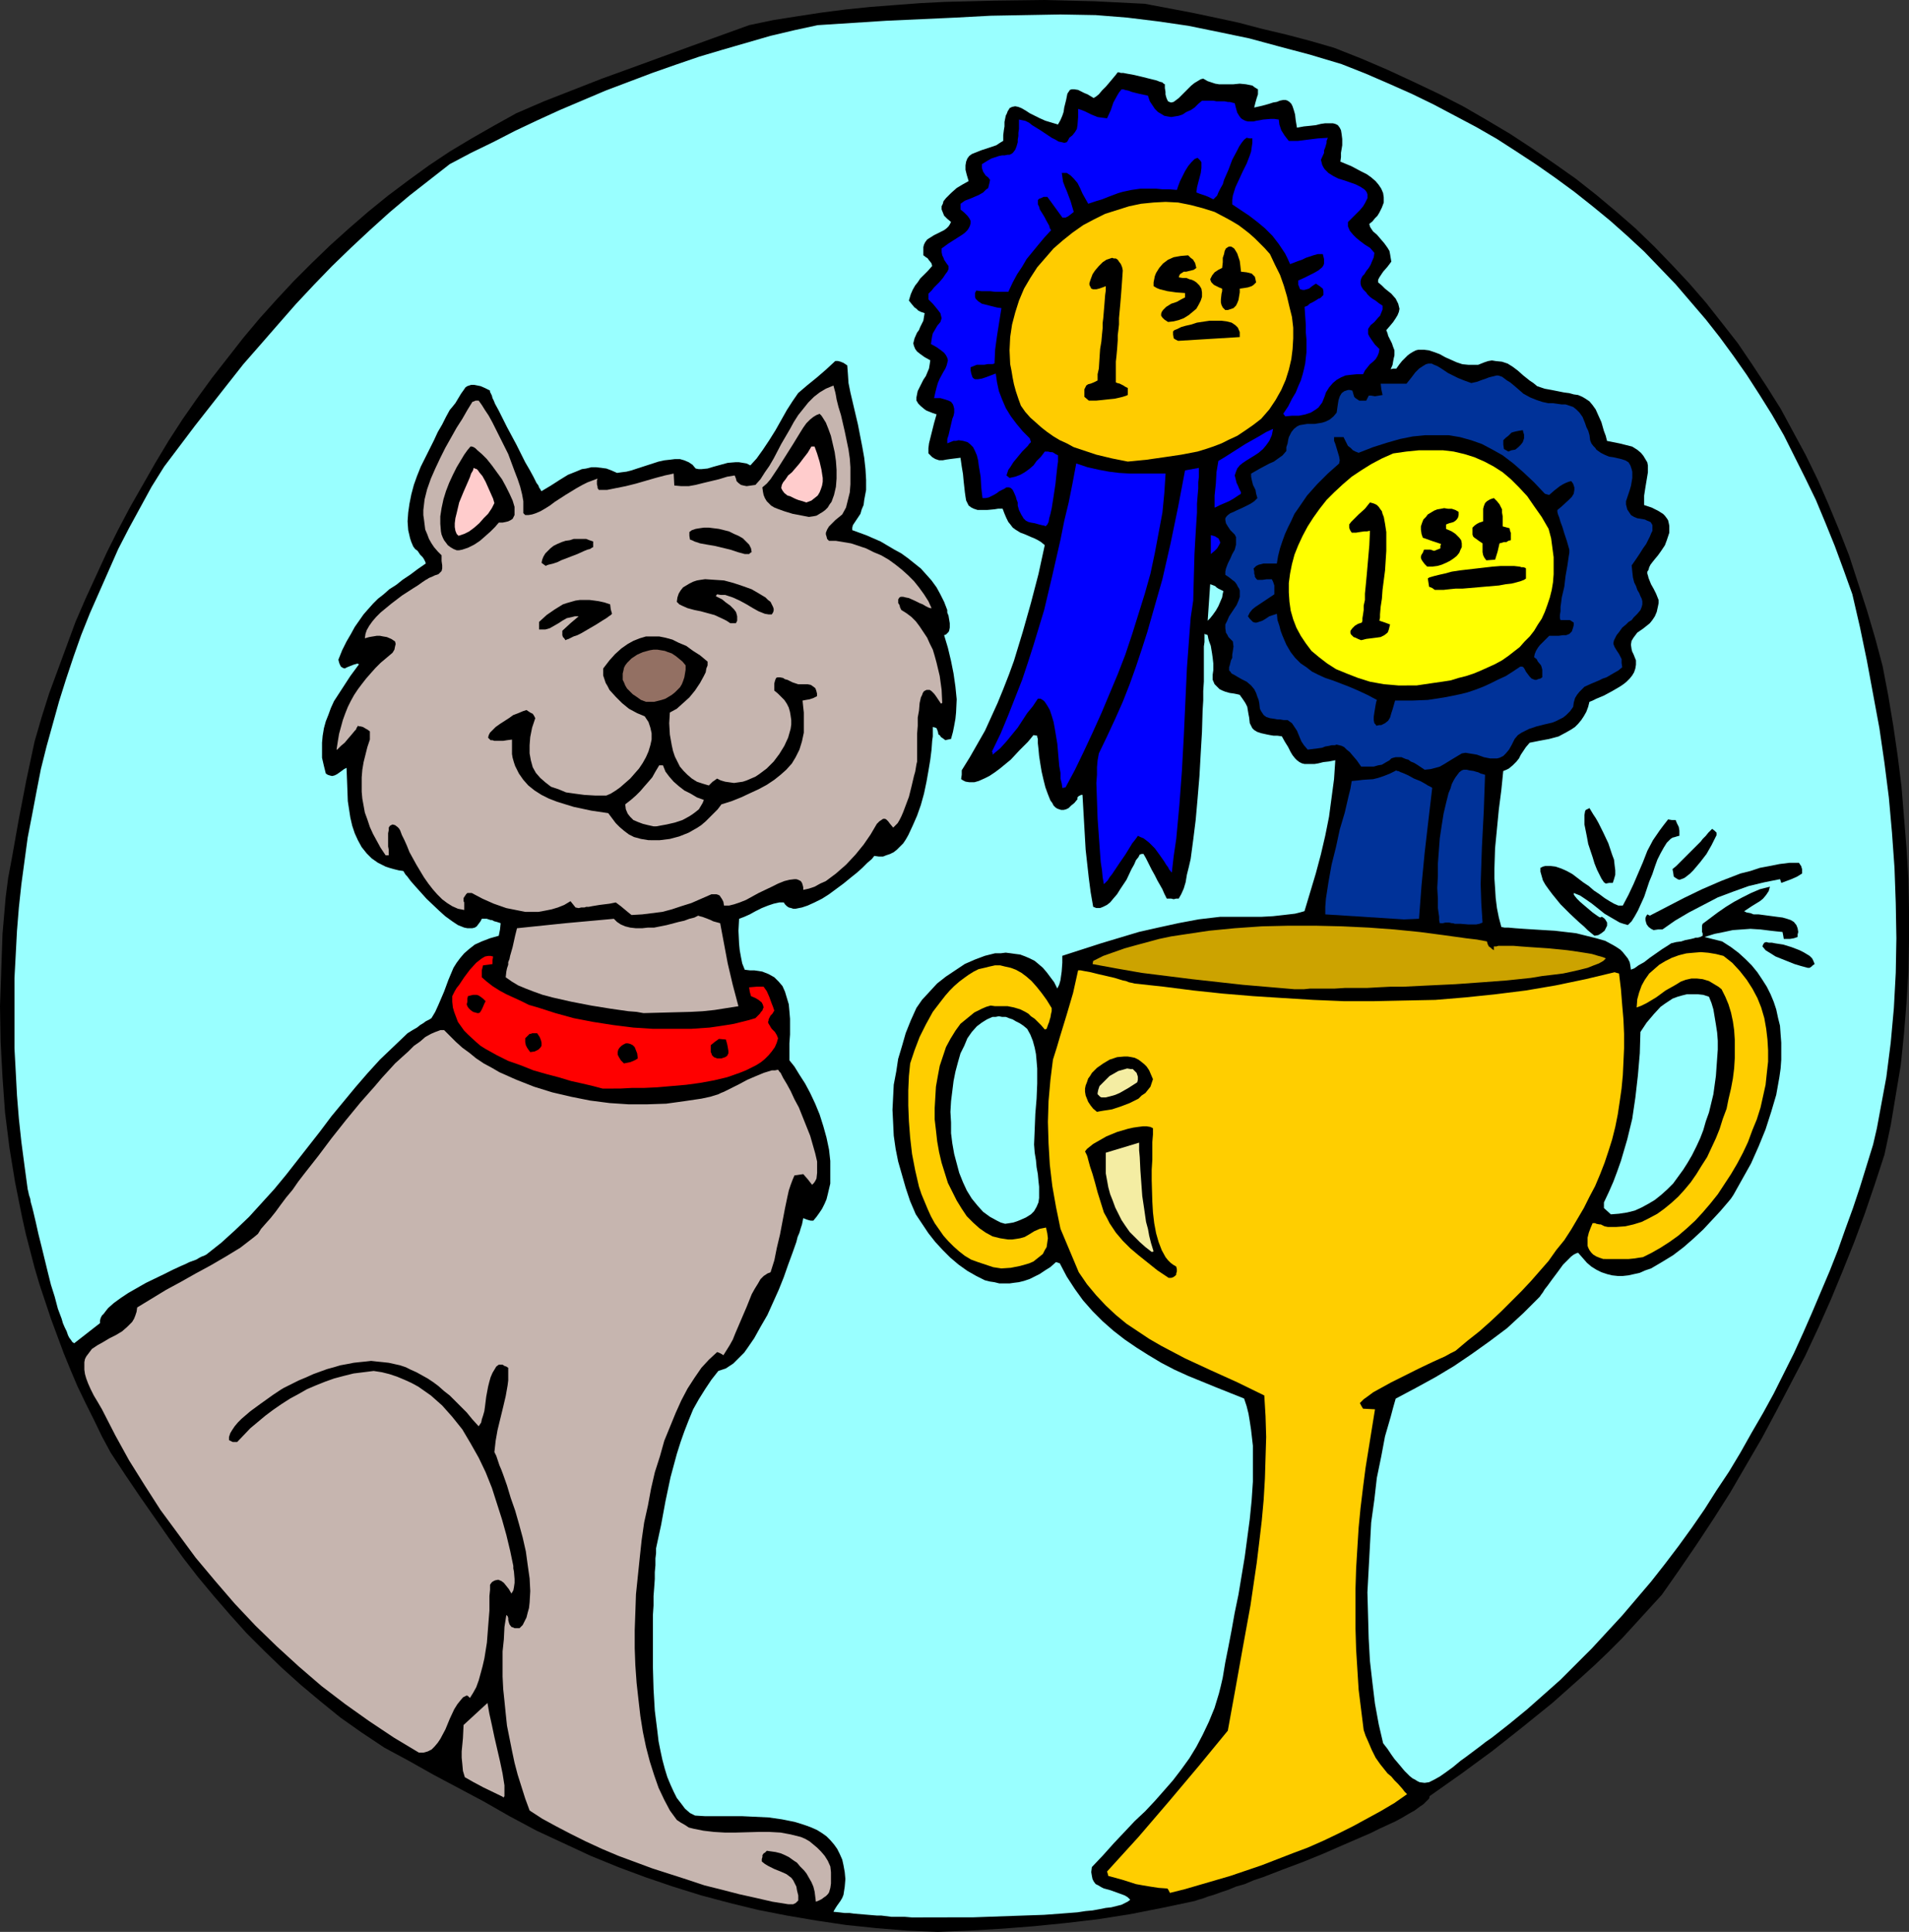
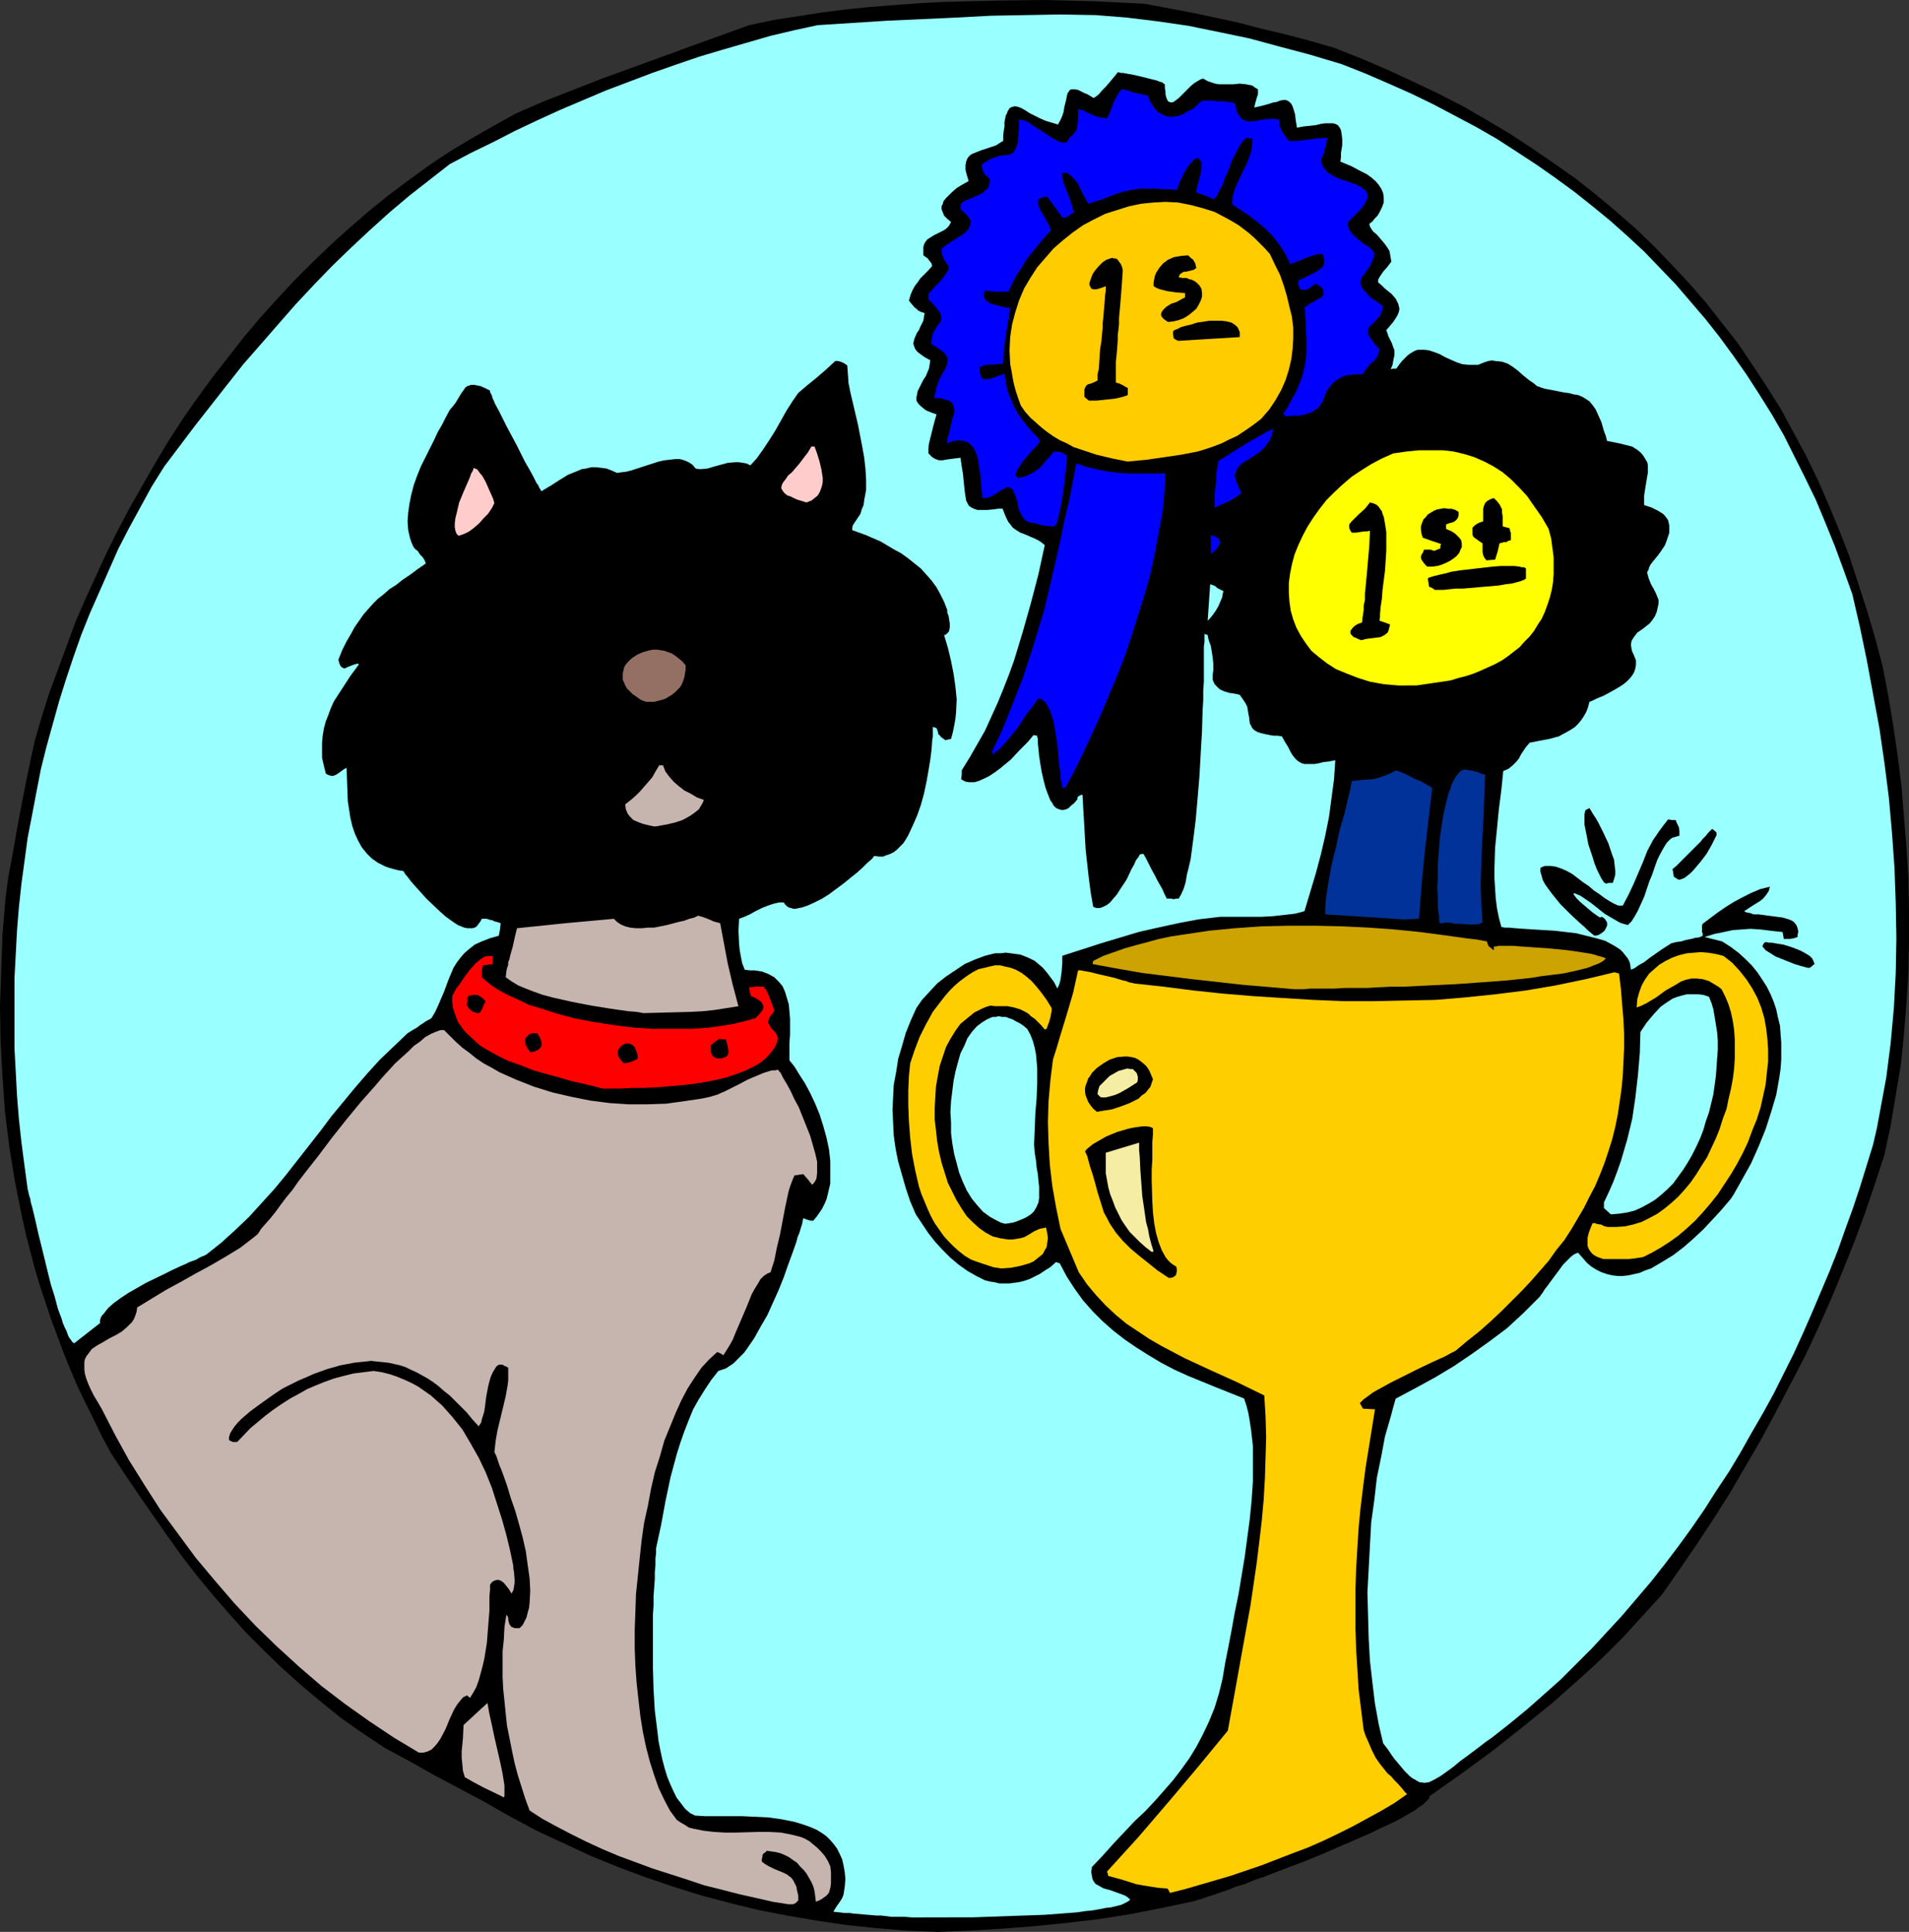
<svg xmlns="http://www.w3.org/2000/svg" xmlns:ns1="http://sodipodi.sourceforge.net/DTD/sodipodi-0.dtd" xmlns:ns2="http://www.inkscape.org/namespaces/inkscape" version="1.0" width="129.766mm" height="131.316mm" id="svg58" ns1:docname="Cat - 1st Place.wmf">
  <rect width="100%" height="100%" fill="#333333" stroke="none" />
  <ns1:namedview id="namedview58" pagecolor="#ffffff" bordercolor="#000000" borderopacity="0.25" ns2:showpageshadow="2" ns2:pageopacity="0.0" ns2:pagecheckerboard="0" ns2:deskcolor="#d1d1d1" ns2:document-units="mm" />
  <defs id="defs1">
    <pattern id="WMFhbasepattern" patternUnits="userSpaceOnUse" width="6" height="6" x="0" y="0" />
  </defs>
  <path style="fill:#000000;fill-opacity:1;fill-rule:evenodd;stroke:none" d="m 240.945,496.314 -7.918,-0.323 -7.918,-0.646 -7.757,-0.808 -7.595,-1.131 -7.595,-1.292 -7.434,-1.454 -7.272,-1.777 -7.272,-1.939 -7.272,-2.262 -7.11,-2.423 -6.949,-2.585 -7.11,-2.908 -6.949,-3.231 -6.949,-3.231 -6.949,-3.716 -6.787,-3.877 -12.766,-6.786 -6.302,-3.554 -6.302,-3.393 -5.818,-3.877 -5.494,-3.877 -5.171,-4.201 -5.01,-4.201 -4.848,-4.362 -4.525,-4.362 -4.525,-4.524 -4.202,-4.685 -4.202,-4.847 -4.04,-4.847 -3.878,-5.008 -3.717,-5.17 -3.717,-5.332 -3.717,-5.331 -3.717,-5.493 -3.717,-5.655 -2.262,-4.201 -2.101,-4.362 -2.101,-4.201 -2.101,-4.362 -1.778,-4.201 -1.778,-4.362 -1.616,-4.362 -1.616,-4.362 -1.454,-4.362 -1.454,-4.362 L 8.888,325.706 7.757,321.344 6.626,316.982 5.656,312.619 3.878,303.734 2.424,294.848 1.293,285.8 0.646,276.753 0.162,267.706 0,258.497 l 0.323,-9.209 0.323,-9.371 0.808,-9.37 0.646,-5.008 0.97,-5.17 1.778,-10.017 1.939,-10.017 2.101,-9.855 1.778,-6.139 1.939,-6.139 2.262,-6.139 2.262,-6.139 2.262,-6.139 2.586,-5.978 2.747,-5.978 2.747,-5.978 2.909,-5.816 3.07,-5.816 3.232,-5.655 3.232,-5.655 3.394,-5.655 3.555,-5.493 3.717,-5.332 3.878,-5.331 4.04,-5.17 4.04,-5.17 4.202,-5.008 4.363,-4.847 4.363,-4.685 4.686,-4.685 4.686,-4.524 4.848,-4.362 4.848,-4.201 5.171,-4.201 5.171,-3.877 5.333,-3.877 5.333,-3.554 5.656,-3.393 5.656,-3.231 5.818,-3.231 7.11,-3.07 7.434,-2.908 7.434,-2.908 7.595,-2.747 15.029,-5.493 7.595,-2.747 7.595,-2.747 6.141,-1.292 6.141,-0.969 6.302,-0.969 6.302,-0.808 6.302,-0.646 6.302,-0.485 6.464,-0.485 6.302,-0.323 6.464,-0.162 6.302,-0.162 L 268.417,0 l 12.766,0.323 12.928,0.646 11.958,2.262 6.141,1.292 5.979,1.292 6.141,1.616 6.141,1.454 6.141,1.616 6.141,1.777 6.949,2.747 6.787,2.908 6.626,3.07 6.464,3.07 6.302,3.231 6.141,3.554 5.979,3.554 5.656,3.716 5.656,3.877 5.494,3.877 5.333,4.201 5.01,4.201 5.01,4.362 4.848,4.685 4.525,4.685 4.525,4.847 4.202,4.847 4.202,5.331 4.04,5.17 3.717,5.493 3.717,5.655 3.555,5.655 3.232,5.978 3.232,5.978 3.07,6.301 2.747,6.301 2.747,6.624 2.586,6.624 2.262,6.947 2.262,6.947 2.101,7.109 1.939,7.27 1.454,7.593 1.293,7.755 1.131,7.755 0.97,7.755 0.646,7.916 0.646,7.916 0.485,7.916 0.162,8.078 v 7.916 l -0.162,8.078 -0.485,7.916 -0.646,7.916 -0.808,7.916 -1.293,7.755 -1.293,7.755 -1.616,7.593 -2.424,7.432 -2.586,7.593 -2.747,7.432 -2.909,7.27 -3.07,7.432 -3.232,7.27 -3.394,7.27 -3.717,7.109 -3.717,7.109 -3.717,6.947 -4.04,6.947 -4.04,6.947 -4.202,6.624 -4.363,6.624 -4.525,6.624 -4.525,6.462 -3.394,3.716 -3.394,3.716 -3.394,3.716 -3.555,3.554 -3.555,3.393 -3.555,3.231 -7.272,6.462 -7.595,6.139 -7.757,6.139 -7.918,5.816 -8.242,5.816 -0.162,0.646 -0.646,0.646 -0.808,0.808 -0.97,0.646 -1.293,0.969 -1.454,0.808 -1.616,0.969 -1.778,0.969 -2.101,0.969 -2.101,0.969 -2.262,1.131 -2.262,0.969 -4.848,2.1 -5.171,2.262 -5.171,2.1 -5.171,1.939 -5.01,1.939 -2.424,0.808 -2.262,0.969 -2.262,0.646 -1.939,0.808 -1.939,0.646 -1.778,0.646 -1.616,0.485 -1.293,0.485 -1.131,0.323 -0.97,0.323 -8.403,1.777 -8.242,1.616 -8.242,1.292 -8.242,0.969 -8.08,0.808 -8.242,0.646 -8.242,0.485 z" id="path1" />
  <path style="fill:#99ffff;fill-opacity:1;fill-rule:evenodd;stroke:none" d="m 234.32,492.598 -1.939,-0.162 h -1.778 -1.616 l -1.293,-0.162 -1.293,-0.162 h -1.131 l -1.939,-0.162 -1.939,-0.162 -1.939,-0.162 -1.131,-0.162 h -1.293 l -1.293,-0.162 -1.616,-0.162 0.162,-0.323 0.485,-0.808 0.323,-0.485 0.808,-1.131 0.485,-0.808 0.323,-0.808 0.323,-2.1 0.162,-1.939 -0.162,-1.777 -0.323,-1.777 -0.323,-1.454 -0.646,-1.454 -0.646,-1.292 -0.808,-1.131 -0.97,-1.131 -0.97,-0.969 -1.131,-0.808 -1.293,-0.808 -1.454,-0.646 -1.293,-0.485 -1.454,-0.485 -1.616,-0.485 -3.232,-0.646 -3.394,-0.485 -3.394,-0.162 -3.394,-0.162 h -3.394 -6.141 l -2.586,-0.162 -1.293,-0.646 -1.293,-1.131 -0.97,-1.292 -1.131,-1.454 -0.808,-1.616 -0.808,-1.777 -0.808,-1.939 -0.646,-2.1 -0.646,-2.423 -0.485,-2.262 -0.485,-2.423 -0.323,-2.747 -0.646,-5.17 -0.323,-5.493 -0.162,-5.655 v -5.493 -5.331 -2.585 l 0.162,-2.423 v -2.423 l 0.162,-2.1 0.162,-2.262 v -1.777 l 0.162,-1.777 v -1.777 l 0.162,-1.292 v -1.292 l 1.293,-5.978 1.131,-6.139 1.293,-6.139 1.616,-5.978 0.97,-3.07 0.97,-2.747 1.131,-2.908 1.131,-2.747 1.454,-2.585 1.616,-2.585 1.616,-2.423 1.778,-2.262 0.97,-0.323 0.97,-0.323 0.97,-0.646 0.97,-0.646 0.808,-0.808 0.97,-0.969 0.97,-0.969 0.808,-1.131 1.778,-2.585 1.616,-2.908 1.778,-3.07 1.454,-3.231 1.454,-3.231 1.293,-3.231 1.131,-3.231 1.131,-3.07 0.97,-2.747 0.323,-1.292 0.485,-1.131 0.323,-1.131 0.323,-0.969 0.162,-0.808 0.162,-0.808 0.808,0.323 0.485,0.162 0.646,0.162 h 0.646 l 0.808,-0.969 0.808,-1.131 0.646,-0.969 0.646,-1.292 0.485,-1.131 0.323,-1.292 0.646,-2.747 v -2.908 -2.908 l -0.323,-2.908 -0.646,-3.07 -0.808,-2.908 -0.97,-3.07 -1.131,-2.747 -1.293,-2.747 -1.293,-2.423 -1.454,-2.262 -1.293,-2.1 -1.293,-1.616 v -4.362 l 0.162,-2.262 v -4.039 l -0.162,-1.939 -0.162,-1.777 -0.485,-1.616 -0.485,-1.616 -0.646,-1.454 -0.97,-1.131 -1.131,-1.131 -1.454,-0.808 -0.808,-0.323 -0.808,-0.323 -0.97,-0.162 -1.131,-0.162 h -1.131 l -1.293,-0.162 -0.646,-1.616 -0.323,-1.616 -0.323,-1.777 -0.162,-1.616 -0.162,-3.393 0.162,-3.07 1.293,-0.485 1.454,-0.646 1.454,-0.808 1.616,-0.808 1.616,-0.646 1.454,-0.485 1.454,-0.323 h 0.485 0.646 l 0.323,0.485 0.485,0.485 0.485,0.323 0.646,0.162 0.485,0.162 h 0.646 l 0.808,-0.162 0.808,-0.162 1.454,-0.485 1.778,-0.808 1.939,-0.969 1.778,-1.131 3.717,-2.747 1.778,-1.454 1.616,-1.292 1.454,-1.292 1.293,-1.292 1.131,-0.969 0.646,-0.808 1.131,0.162 h 1.131 l 0.808,-0.323 0.97,-0.323 0.97,-0.485 0.808,-0.646 0.808,-0.808 0.808,-0.808 0.646,-0.969 0.646,-1.131 1.131,-2.423 1.131,-2.585 0.97,-2.747 0.808,-2.908 0.646,-3.07 0.485,-2.747 0.485,-2.908 0.323,-2.585 0.162,-2.262 0.162,-1.131 v -0.808 -0.969 -0.646 l 0.646,0.162 0.323,0.162 0.323,0.808 0.162,0.808 0.323,0.162 0.323,0.485 0.485,0.323 0.646,0.485 0.646,-0.162 0.808,-0.162 0.485,-1.777 0.323,-1.616 0.323,-1.777 0.162,-1.616 0.162,-3.393 -0.323,-3.231 -0.485,-3.393 -0.646,-3.231 -0.808,-3.393 -0.97,-3.231 0.485,-0.162 0.323,-0.323 0.323,-0.323 0.162,-0.323 0.162,-0.808 v -1.131 l -0.323,-1.939 -0.323,-0.808 v -0.485 -0.162 l -0.808,-2.1 -0.97,-1.939 -0.97,-1.777 -1.293,-1.777 -1.293,-1.454 -1.454,-1.616 -1.616,-1.292 -1.616,-1.292 -1.778,-1.292 -1.778,-0.969 -3.555,-2.1 -3.717,-1.616 -3.555,-1.292 v -0.646 l 0.162,-0.646 0.646,-0.969 0.646,-0.969 0.646,-0.969 0.323,-1.131 0.485,-1.131 0.162,-1.292 0.485,-2.585 v -2.585 l -0.162,-2.747 -0.323,-2.908 -0.485,-2.747 -1.131,-5.816 -0.646,-2.747 -0.646,-2.747 -0.646,-2.747 -0.485,-2.423 -0.162,-2.423 -0.162,-2.1 -0.485,-0.323 -0.485,-0.323 -0.808,-0.323 -0.646,-0.162 h -0.646 l -2.262,2.1 -2.424,2.1 -2.586,2.1 -1.131,0.969 -1.131,0.969 -1.454,2.1 -1.454,2.262 -2.909,5.17 -1.616,2.585 -1.616,2.423 -1.616,2.262 -1.616,1.777 -0.97,-0.485 -0.97,-0.162 -0.97,-0.162 h -0.97 l -1.939,0.162 -1.778,0.485 -1.778,0.485 -1.616,0.485 -1.616,0.162 h -0.646 l -0.808,-0.162 -0.808,-0.969 -0.97,-0.646 -1.131,-0.485 -1.131,-0.323 h -1.293 l -1.293,0.162 -1.454,0.162 -1.454,0.323 -5.494,1.777 -1.454,0.485 -1.293,0.323 -1.293,0.162 -1.131,0.162 -1.454,-0.646 -1.293,-0.485 -1.293,-0.162 -1.293,-0.162 h -1.293 l -1.293,0.323 -1.131,0.162 -1.131,0.485 -2.424,0.969 -2.101,1.292 -2.262,1.454 -2.424,1.454 v 0 l -0.162,-0.162 -0.162,-0.323 -0.323,-0.485 -0.162,-0.485 -0.485,-0.646 -0.323,-0.646 -0.485,-0.969 -0.97,-1.777 -1.131,-1.939 -2.262,-4.524 -2.424,-4.524 -1.131,-2.262 -0.97,-1.939 -0.97,-1.777 -0.323,-0.808 -0.323,-0.646 -0.162,-0.646 -0.323,-0.646 -0.162,-0.323 v -0.323 l -1.293,-0.646 -1.131,-0.485 -0.808,-0.162 -0.808,-0.162 h -0.808 l -0.485,0.162 -0.485,0.162 -0.485,0.323 -0.323,0.485 -0.808,1.131 -0.97,1.616 -0.485,0.808 -0.646,0.808 -0.808,0.969 -0.97,1.777 -0.97,1.939 -1.131,1.939 -0.97,2.1 -2.262,4.524 -1.131,2.262 -0.97,2.423 -0.808,2.262 -0.646,2.423 -0.485,2.423 -0.323,2.262 -0.162,2.262 0.162,2.262 0.485,2.1 0.323,0.969 0.485,1.131 0.485,0.646 0.646,0.485 0.646,0.969 0.646,0.646 0.323,0.485 0.162,0.323 0.162,0.323 0.162,0.485 -2.101,1.454 -1.939,1.454 -1.939,1.292 -1.616,1.292 -1.778,1.131 -1.454,1.292 -1.454,1.131 -1.293,1.292 -1.293,1.454 -1.131,1.292 -1.131,1.616 -1.131,1.616 -0.97,1.777 -1.131,1.939 -1.131,2.262 -0.97,2.423 0.162,0.646 0.162,0.485 0.162,0.323 0.162,0.323 0.485,0.323 0.485,0.162 0.646,-0.323 0.808,-0.323 0.808,-0.323 1.131,-0.323 v 0.162 h 0.323 l -2.262,3.07 -2.101,3.231 -2.101,3.231 -0.808,1.777 -0.646,1.777 -0.646,1.616 -0.485,1.777 -0.323,1.939 -0.162,1.777 v 1.939 1.939 l 0.485,2.1 0.485,1.939 0.485,0.323 0.485,0.162 0.646,0.162 0.646,-0.162 0.646,-0.323 1.131,-0.808 0.646,-0.485 0.646,-0.323 0.162,4.201 0.162,4.362 0.646,4.201 0.485,2.1 0.646,1.939 0.808,1.777 0.97,1.777 1.293,1.616 1.293,1.292 1.616,1.131 1.939,0.969 0.97,0.323 1.131,0.323 1.293,0.323 1.131,0.162 0.162,0.162 0.162,0.323 0.323,0.485 0.323,0.323 0.97,1.292 1.131,1.292 1.454,1.616 1.454,1.616 3.232,3.07 1.616,1.454 1.778,1.292 1.454,0.969 1.616,0.646 0.808,0.162 h 0.646 0.646 l 0.646,-0.162 0.485,-0.323 0.485,-0.646 0.485,-0.646 0.323,-0.646 h 0.646 0.646 l 0.97,0.323 h 0.323 l 0.646,0.323 0.646,0.162 0.97,0.323 -0.162,1.616 -0.323,1.616 -1.131,0.323 -1.131,0.323 -2.101,0.808 -1.778,0.808 -1.454,1.131 -1.293,1.131 -0.97,1.131 -0.97,1.292 -0.808,1.292 -1.293,3.07 -1.131,3.07 -1.454,3.393 -0.808,1.777 -0.97,1.616 -0.485,0.323 -0.323,0.162 -0.646,0.323 -0.646,0.485 -0.808,0.485 -0.808,0.646 -1.131,0.646 -1.293,0.808 -3.555,3.393 -3.555,3.393 -3.232,3.554 -3.07,3.554 -6.141,7.432 -2.909,3.877 -2.909,3.716 -5.818,7.432 -3.07,3.716 -3.232,3.554 -3.232,3.554 -3.555,3.393 -3.555,3.231 -3.878,3.07 -0.646,0.323 -0.485,0.162 -0.646,0.323 -0.808,0.485 -1.778,0.646 -0.97,0.485 -1.131,0.485 -2.101,0.969 -2.262,1.131 -4.686,2.262 -2.262,1.292 -2.262,1.292 -1.939,1.292 -1.778,1.292 -1.454,1.292 -0.646,0.808 -0.485,0.646 -0.485,0.485 -0.323,0.646 -0.162,0.646 v 0.646 l -6.626,5.17 -0.485,-0.323 -0.323,-0.485 -0.485,-0.646 -0.323,-0.646 -0.323,-0.969 -0.485,-0.969 -0.485,-1.131 -0.323,-1.131 -0.97,-2.585 -0.808,-3.07 -0.97,-3.07 -0.808,-3.231 L 10.666,320.213 9.858,316.982 9.211,314.074 8.565,311.327 8.242,310.034 7.918,308.904 7.757,307.934 7.434,306.965 7.272,306.157 7.11,305.511 6.302,299.533 5.494,293.394 4.848,287.416 4.363,281.438 4.04,275.299 3.717,269.321 v -5.978 -6.139 -5.978 l 0.323,-5.978 0.323,-6.139 0.485,-5.978 0.646,-5.978 0.808,-5.978 0.808,-5.978 1.131,-5.816 1.131,-5.978 1.131,-5.816 1.454,-5.816 1.616,-5.816 1.616,-5.816 1.778,-5.655 1.939,-5.816 1.939,-5.493 2.262,-5.655 2.424,-5.493 2.424,-5.493 2.424,-5.493 2.747,-5.332 2.909,-5.331 2.909,-5.332 3.232,-5.17 7.918,-10.501 8.242,-10.501 4.202,-5.331 4.525,-5.17 4.363,-5.008 4.525,-5.17 4.686,-5.008 4.686,-4.847 4.848,-4.685 4.848,-4.524 5.01,-4.524 5.171,-4.362 5.171,-4.039 5.171,-4.039 5.494,-2.908 5.656,-2.747 5.656,-2.908 5.818,-2.747 5.656,-2.585 11.797,-5.008 5.979,-2.262 5.979,-2.262 5.979,-2.1 6.141,-2.1 5.979,-1.777 6.141,-1.777 6.141,-1.777 6.141,-1.454 5.979,-1.292 17.614,-1.131 17.776,-0.808 9.05,-0.485 8.888,-0.162 9.05,-0.162 9.05,0.162 8.08,0.646 7.918,0.969 7.757,1.131 7.918,1.616 7.757,1.616 7.757,2.1 7.918,2.1 8.08,2.423 6.141,2.423 5.979,2.585 5.818,2.585 5.656,2.747 5.494,2.908 5.494,2.908 5.333,3.07 5.01,3.231 5.171,3.393 4.848,3.393 4.848,3.554 4.686,3.716 4.525,3.716 4.363,3.877 4.363,4.039 4.04,4.201 4.04,4.201 3.878,4.524 3.878,4.524 3.555,4.524 3.555,4.847 3.394,4.847 3.232,5.008 3.232,5.17 3.07,5.332 2.747,5.493 2.747,5.493 2.747,5.655 2.424,5.816 2.424,5.978 2.262,6.139 2.262,6.301 1.939,8.401 1.778,8.563 1.616,8.724 1.616,8.724 1.293,8.886 1.131,8.886 0.808,9.047 0.646,9.047 0.323,9.047 0.162,9.047 -0.162,8.886 -0.485,9.047 -0.808,8.886 -1.131,8.886 -0.808,4.362 -0.808,4.362 -0.808,4.362 -0.97,4.201 -3.394,10.986 -1.778,5.331 -1.939,5.332 -1.939,5.493 -2.101,5.332 -2.262,5.331 -2.262,5.332 -2.262,5.17 -2.424,5.332 -2.586,5.17 -2.586,5.17 -2.747,5.008 -2.909,5.008 -2.909,5.17 -2.909,4.847 -3.232,4.847 -3.07,4.847 -3.232,4.685 -3.394,4.685 -3.555,4.685 -3.555,4.524 -3.717,4.362 -3.717,4.362 -3.878,4.201 -3.878,4.201 -4.04,4.039 -4.04,4.039 -4.363,3.877 -4.202,3.716 -4.525,3.716 -4.525,3.554 -1.616,1.131 -1.454,1.131 -1.293,0.969 -1.293,0.969 -1.293,0.969 -1.131,0.808 -0.97,0.808 -0.97,0.808 -1.778,1.292 -1.616,1.131 -1.454,0.808 -1.293,0.646 -1.131,0.162 -1.293,-0.162 -0.646,-0.323 -0.485,-0.323 -0.646,-0.323 -0.808,-0.646 -0.646,-0.646 -0.646,-0.646 -0.808,-0.969 -0.808,-0.969 -0.97,-1.131 -0.808,-1.131 -0.97,-1.454 -1.131,-1.454 -1.131,-4.847 -0.97,-5.331 -0.646,-5.332 -0.646,-5.655 -0.323,-5.816 -0.162,-5.978 -0.162,-5.816 0.323,-5.978 0.323,-5.978 0.323,-5.978 0.808,-5.816 0.646,-5.655 1.131,-5.493 0.97,-5.17 1.454,-5.008 0.646,-2.423 0.646,-2.262 5.171,-2.747 5.01,-2.747 4.848,-2.908 4.525,-3.07 4.525,-3.231 4.525,-3.393 4.202,-3.877 2.101,-2.1 2.101,-2.1 0.323,-0.485 0.485,-0.646 0.485,-0.808 0.646,-0.808 1.293,-1.777 1.454,-1.939 1.293,-1.777 1.454,-1.454 0.646,-0.646 0.646,-0.485 0.646,-0.323 0.485,-0.162 1.131,1.292 1.131,1.292 1.131,0.969 1.293,0.808 1.293,0.646 1.454,0.485 1.293,0.323 1.454,0.162 h 1.293 l 1.454,-0.162 1.454,-0.323 1.454,-0.323 1.454,-0.646 1.454,-0.485 2.747,-1.616 2.909,-1.777 2.747,-2.1 2.586,-2.262 2.424,-2.262 2.262,-2.423 2.101,-2.262 1.939,-2.262 0.808,-0.969 0.646,-0.969 2.262,-4.039 2.262,-4.039 1.939,-4.362 1.778,-4.362 1.454,-4.524 1.293,-4.362 0.808,-4.524 0.323,-2.262 0.162,-2.262 v -2.1 -2.262 l -0.162,-2.1 -0.162,-2.262 -0.485,-1.939 -0.485,-2.262 -0.646,-1.939 -0.808,-1.939 -0.97,-1.939 -1.131,-1.777 -1.293,-1.939 -1.454,-1.777 -1.616,-1.616 -1.778,-1.616 -1.939,-1.454 -2.262,-1.454 -4.525,-1.131 2.586,-0.808 2.424,-0.485 2.262,-0.485 2.262,-0.162 2.262,-0.162 2.586,0.162 2.586,0.323 1.454,0.162 1.616,0.162 0.162,0.808 0.162,0.969 h 0.808 0.808 l 0.97,-0.162 0.485,-0.162 0.485,-0.162 v -0.646 l 0.162,-0.646 -0.162,-0.969 -0.323,-0.808 -0.646,-0.808 -0.808,-0.485 -0.97,-0.323 -1.131,-0.323 -1.293,-0.162 -2.424,-0.323 -2.424,-0.323 h -1.293 l -0.808,-0.323 -0.97,-0.162 -0.646,-0.323 0.97,-0.646 0.97,-0.646 2.101,-1.292 0.808,-0.646 0.808,-0.969 0.646,-0.969 0.323,-1.131 -2.586,0.646 -2.262,0.969 -2.262,1.131 -2.101,1.131 -2.101,1.292 -2.101,1.454 -3.878,2.908 -0.162,0.485 v 0.485 0.485 0.646 l 0.162,0.323 v 0.646 l -0.323,0.162 -0.323,0.162 -0.646,0.162 h -0.485 l -0.485,0.162 -0.646,0.162 -0.808,0.162 -0.808,0.162 -0.97,0.323 -1.293,0.162 -1.293,0.323 -0.485,0.323 -0.485,0.323 -1.293,0.808 -1.616,1.131 -1.616,1.131 -1.454,1.131 -1.454,0.808 -0.646,0.485 -0.485,0.323 -0.485,0.162 -0.323,0.162 -0.162,-1.131 -0.162,-0.808 -0.485,-0.969 -0.646,-0.808 -0.646,-0.808 -0.646,-0.646 -0.97,-0.646 -0.808,-0.485 -2.101,-1.131 -2.262,-0.646 -2.586,-0.646 -2.586,-0.646 -2.747,-0.323 -2.747,-0.323 -2.747,-0.162 -2.586,-0.162 -2.586,-0.162 -2.262,-0.162 -1.778,-0.162 h -0.97 l -0.808,-0.162 -0.646,-2.423 -0.485,-2.423 -0.323,-2.585 -0.162,-2.585 -0.162,-2.423 v -2.585 l 0.162,-5.17 0.485,-5.008 0.485,-5.008 0.646,-5.008 0.485,-4.847 0.808,-0.323 0.646,-0.323 0.97,-0.808 0.97,-0.969 0.646,-0.808 0.485,-0.969 0.646,-0.969 0.646,-0.969 0.97,-1.131 2.424,-0.485 2.586,-0.485 2.424,-0.646 2.101,-1.131 1.131,-0.646 0.97,-0.646 0.808,-0.808 0.808,-0.969 0.646,-0.969 0.646,-1.131 0.485,-1.292 0.323,-1.292 0.808,-0.323 0.97,-0.485 1.939,-0.808 2.101,-1.131 1.939,-1.131 0.97,-0.646 0.808,-0.646 0.808,-0.808 0.646,-0.808 0.485,-0.808 0.323,-0.969 0.162,-0.969 v -1.131 l -0.323,-0.808 -0.323,-0.808 -0.323,-0.646 -0.162,-0.646 -0.162,-1.131 0.162,-0.969 0.485,-0.808 0.485,-0.646 0.485,-0.646 1.616,-1.131 0.808,-0.646 0.808,-0.646 0.646,-0.808 0.646,-0.969 0.485,-1.131 0.323,-1.454 0.162,-0.808 v -0.808 l -0.646,-1.616 -0.646,-1.292 -0.646,-1.131 -0.323,-0.808 -0.323,-0.808 -0.162,-0.646 -0.162,-0.485 v -0.485 l 0.323,-0.485 0.162,-0.646 0.323,-0.646 0.485,-0.646 0.646,-0.808 0.808,-0.969 0.808,-1.131 0.97,-1.454 0.485,-1.292 0.323,-0.969 0.323,-0.969 v -0.969 -0.808 l -0.162,-0.808 -0.162,-0.646 -0.323,-0.485 -0.485,-0.646 -0.485,-0.485 -1.293,-0.808 -1.616,-0.808 -1.939,-0.646 v -1.131 -1.292 l 0.323,-2.1 0.323,-1.939 0.323,-1.939 v -0.808 -0.969 l -0.162,-0.808 -0.485,-0.808 -0.485,-0.808 -0.646,-0.808 -0.97,-0.808 -1.293,-0.808 -3.232,-0.808 -3.232,-0.646 -0.323,-1.292 -0.485,-1.292 -0.323,-1.131 -0.323,-1.131 -0.808,-1.777 -0.646,-1.454 -0.808,-1.131 -0.808,-0.969 -0.97,-0.646 -0.808,-0.485 -1.131,-0.485 -1.131,-0.162 -1.131,-0.323 -1.293,-0.162 -1.616,-0.323 -1.616,-0.323 -1.778,-0.323 -1.939,-0.646 -0.97,-0.808 -0.97,-0.646 -1.616,-1.292 -1.454,-1.292 -1.293,-0.969 -1.293,-0.808 -1.454,-0.485 -1.616,-0.162 -0.97,-0.162 -0.97,0.162 -0.97,0.323 -0.808,0.323 -0.808,0.323 h -0.808 -1.616 l -1.616,-0.162 -1.454,-0.485 -1.454,-0.646 -1.454,-0.646 -1.454,-0.808 -1.293,-0.485 -1.454,-0.485 -1.293,-0.162 h -1.454 l -0.646,0.162 -0.646,0.323 -0.808,0.485 -0.646,0.485 -0.646,0.646 -0.808,0.808 -0.646,0.808 -0.808,1.131 h -0.808 l -0.646,0.162 0.485,-1.131 0.162,-0.969 0.162,-0.808 0.162,-0.646 V 90.635 89.989 l -0.323,-0.808 -0.323,-0.969 -0.485,-0.969 -0.485,-0.969 -0.162,-0.646 -0.323,-0.808 0.97,-1.131 0.808,-0.969 0.646,-0.969 0.485,-0.808 0.323,-0.808 0.162,-0.808 -0.162,-0.646 -0.162,-0.646 -0.323,-0.646 -0.323,-0.646 -1.131,-1.292 -0.808,-0.646 -0.808,-0.646 -0.808,-0.808 -0.97,-0.808 v -0.646 l 0.323,-0.646 0.97,-1.454 1.131,-1.292 0.485,-0.646 0.485,-0.646 -0.162,-0.969 -0.162,-0.969 -0.162,-0.808 -0.485,-0.808 -0.808,-1.131 -0.97,-1.131 -0.97,-1.131 -0.97,-0.808 -0.646,-0.969 -0.162,-0.323 -0.162,-0.646 0.808,-0.646 0.646,-0.808 0.646,-0.646 0.485,-0.808 0.323,-0.646 0.323,-0.646 0.485,-1.292 V 50.73 l -0.162,-1.131 -0.485,-1.131 -0.646,-0.969 -0.808,-0.969 -1.131,-0.969 -1.131,-0.808 -1.293,-0.646 -2.747,-1.454 -2.747,-1.131 0.162,-1.131 v -1.131 l 0.162,-0.969 0.162,-0.969 v -1.616 l -0.162,-1.292 -0.162,-0.969 -0.323,-0.646 -0.485,-0.646 -0.646,-0.323 -0.646,-0.162 h -0.97 -0.97 l -1.131,0.162 -1.293,0.323 -1.454,0.162 -1.616,0.162 -1.778,0.323 -0.323,-1.939 -0.162,-1.454 -0.323,-1.131 -0.323,-0.969 -0.323,-0.646 -0.485,-0.485 -0.485,-0.323 -0.485,-0.162 h -0.646 l -0.808,0.162 -0.808,0.323 -0.97,0.162 -0.97,0.323 -1.131,0.323 -1.293,0.323 -1.454,0.323 0.162,-0.646 0.162,-0.646 0.323,-1.131 0.323,-0.969 v -1.292 l -0.808,-0.485 -0.646,-0.485 -0.808,-0.162 -0.808,-0.162 -1.616,-0.162 -1.616,0.162 h -1.778 -1.939 l -0.97,-0.162 -0.97,-0.323 -0.97,-0.323 -1.131,-0.646 -0.646,0.162 -0.808,0.485 -0.808,0.485 -0.808,0.646 -1.616,1.616 -1.616,1.616 -0.646,0.485 -0.646,0.485 -0.646,0.162 -0.485,-0.162 -0.323,-0.162 -0.162,-0.323 -0.162,-0.323 -0.162,-0.485 -0.162,-0.646 v -0.646 l -0.162,-0.969 V 21.649 l -0.323,-0.162 -0.323,-0.323 -0.646,-0.162 -0.808,-0.323 -1.939,-0.485 -1.939,-0.485 -2.101,-0.485 -1.778,-0.323 -0.808,-0.162 h -0.646 l -0.485,-0.162 h -0.323 l -0.485,0.646 -0.808,0.969 -0.808,0.969 -0.97,1.131 -0.97,0.969 -0.808,0.969 -0.808,0.646 -0.323,0.162 -0.162,0.162 -0.808,-0.485 -0.808,-0.485 -0.808,-0.323 -0.646,-0.323 -0.97,-0.485 -0.97,-0.162 h -0.646 l -0.485,0.162 -0.323,0.485 -0.323,0.485 -0.162,0.808 -0.162,0.808 -0.485,1.939 -0.162,1.131 -0.323,0.969 -0.485,1.131 -0.646,1.131 -1.616,-0.485 -1.616,-0.485 -1.454,-0.646 -1.293,-0.646 -0.646,-0.323 -0.646,-0.323 -0.97,-0.646 -1.131,-0.646 -0.808,-0.323 -0.808,-0.162 -0.808,0.162 -0.646,0.323 -0.162,0.323 -0.323,0.485 -0.162,0.485 -0.323,0.646 -0.162,0.808 -0.162,0.808 v 1.131 l -0.162,0.969 -0.162,1.292 v 1.454 l -0.808,0.485 -0.97,0.646 -1.939,0.646 -1.939,0.646 -1.616,0.646 -0.808,0.323 -0.646,0.485 -0.485,0.646 -0.323,0.808 -0.162,0.969 v 1.131 l 0.323,1.292 0.485,1.616 -1.454,0.808 -1.616,0.969 -1.454,1.292 -0.646,0.646 -0.646,0.646 -0.646,0.808 -0.162,0.646 -0.323,0.646 v 0.808 l 0.323,0.808 0.323,0.808 0.808,0.808 0.97,0.808 -0.323,0.646 -0.323,0.485 -0.485,0.485 -0.646,0.485 -2.586,1.292 -1.293,0.808 -0.485,0.323 -0.485,0.646 -0.323,0.646 -0.162,0.646 v 0.969 1.131 l 0.646,0.485 0.485,0.323 0.323,0.485 0.162,0.162 0.485,0.646 0.162,0.646 -1.131,1.292 -0.97,0.969 -0.97,0.969 -0.646,0.969 -0.646,0.808 -0.646,1.131 -0.485,1.131 -0.485,1.616 0.646,0.808 0.808,0.969 0.485,0.323 0.485,0.485 0.646,0.323 0.97,0.323 -0.162,0.969 -0.162,0.969 -0.808,1.616 -0.323,0.808 -0.485,0.646 -0.646,1.454 -0.162,0.646 -0.162,0.646 0.162,0.646 0.323,0.808 0.485,0.646 0.808,0.646 1.131,0.808 1.454,0.808 -0.162,1.131 -0.162,0.969 -0.808,1.939 -0.646,0.969 -0.485,0.969 -0.97,1.939 -0.162,0.808 -0.162,0.808 v 0.808 l 0.485,0.808 0.646,0.646 0.97,0.808 0.485,0.323 1.616,0.646 0.97,0.323 -0.323,1.131 -0.323,1.131 -0.646,2.585 -0.646,2.585 -0.162,1.292 v 1.292 l 0.485,0.485 0.485,0.485 0.808,0.485 0.97,0.323 h 0.97 l 0.808,-0.162 1.131,-0.162 1.293,-0.162 1.293,-0.162 0.323,2.262 0.323,1.939 0.162,1.777 0.162,1.454 0.162,1.454 0.162,1.131 0.162,0.969 0.323,0.646 0.323,0.646 0.646,0.485 0.646,0.323 0.97,0.323 h 1.131 1.454 l 1.778,-0.162 0.97,-0.162 h 1.131 l 0.485,1.292 0.485,1.131 0.485,0.969 0.646,0.808 0.485,0.646 0.646,0.485 1.293,0.808 1.293,0.485 1.454,0.646 0.808,0.323 0.97,0.485 0.808,0.485 0.97,0.808 -1.616,7.432 -1.939,7.432 -2.101,7.432 -2.262,7.432 -1.293,3.554 -1.454,3.716 -1.454,3.554 -1.616,3.554 -1.616,3.554 -1.939,3.393 -1.939,3.393 -2.101,3.393 v 1.131 l -0.162,1.131 0.485,0.323 0.646,0.323 0.97,0.162 h 1.293 l 1.131,-0.323 1.454,-0.646 1.293,-0.646 1.454,-0.969 1.293,-0.969 2.747,-2.262 2.262,-2.423 1.131,-1.131 0.97,-0.969 0.808,-0.969 0.646,-0.808 0.97,0.162 v 0.323 l 0.162,0.485 v 0.485 0.646 l 0.162,1.454 0.162,1.777 0.323,2.1 0.323,1.939 0.485,2.1 0.485,1.939 0.646,1.777 0.646,1.616 0.485,0.646 0.323,0.646 0.485,0.485 0.485,0.323 0.485,0.162 0.485,0.162 h 0.646 l 0.646,-0.162 0.646,-0.323 0.646,-0.646 0.808,-0.646 0.808,-0.969 v -0.485 l 0.162,-0.162 0.162,-0.162 0.323,-0.162 0.323,-0.162 h 0.323 l 0.808,14.056 0.808,7.27 0.485,3.716 0.646,3.716 0.808,0.323 h 0.97 l 0.808,-0.323 0.97,-0.485 0.808,-0.646 0.808,-0.969 0.97,-1.131 0.808,-1.292 1.616,-2.423 1.293,-2.747 0.646,-1.131 0.485,-1.131 0.646,-0.808 0.323,-0.646 0.485,-0.162 h 0.485 l 0.646,1.131 0.485,0.969 0.485,0.969 0.485,0.969 0.808,1.454 0.646,1.292 1.293,2.262 0.485,1.131 0.646,1.292 h 0.646 0.485 l 0.646,0.162 0.646,-0.162 h 0.646 l 0.646,-1.131 0.646,-1.454 0.485,-1.616 0.323,-1.939 0.485,-1.939 0.485,-2.1 0.323,-2.423 0.323,-2.423 0.323,-2.585 0.323,-2.585 0.485,-5.493 0.485,-5.816 0.323,-5.816 0.323,-5.493 0.162,-5.493 0.162,-2.585 v -2.423 l 0.162,-2.423 v -2.1 -2.1 -1.777 -3.07 l 0.162,-1.131 v -2.1 l 0.323,0.162 h 0.162 l 0.323,0.162 0.162,0.808 0.162,0.646 0.485,1.292 0.162,0.969 0.162,0.969 0.162,1.131 0.162,1.454 v 1.777 l -0.162,1.131 v 1.292 l 0.485,1.131 0.646,0.646 0.646,0.646 0.646,0.323 0.808,0.323 1.131,0.323 1.131,0.162 0.808,0.162 0.646,0.162 0.808,1.131 0.646,0.969 0.485,0.969 0.162,0.969 0.162,0.969 0.162,0.808 0.162,1.454 0.323,0.646 0.323,0.646 0.485,0.485 0.808,0.485 0.97,0.323 1.454,0.323 0.808,0.162 0.97,0.162 h 0.97 l 1.131,0.162 0.808,1.454 0.808,1.292 0.646,1.292 0.485,0.808 0.646,0.808 0.485,0.485 0.646,0.485 0.646,0.323 0.646,0.162 h 0.808 0.808 0.97 l 0.97,-0.162 1.293,-0.323 1.454,-0.162 1.616,-0.323 -0.323,4.847 -0.646,4.847 -0.646,4.847 -0.97,4.847 -1.131,4.847 -1.293,4.847 -2.909,9.694 -1.131,0.323 -1.293,0.323 -2.747,0.323 -2.909,0.323 -2.909,0.162 h -3.07 -7.595 l -5.494,0.646 -5.171,0.969 -5.171,1.131 -5.01,1.131 -4.848,1.454 -4.848,1.454 -5.01,1.616 -5.01,1.616 v 0.808 0.969 l -0.162,2.262 -0.323,2.262 -0.323,1.131 -0.485,0.969 -0.808,-1.616 -0.97,-1.292 -0.97,-1.292 -0.97,-1.131 -1.131,-0.969 -0.97,-0.808 -1.293,-0.646 -1.131,-0.485 -1.293,-0.485 -1.293,-0.162 -1.131,-0.162 -1.293,-0.162 -1.293,0.162 h -1.454 l -2.586,0.646 -2.586,0.969 -2.586,1.131 -2.424,1.616 -2.424,1.616 -2.262,1.777 -1.939,2.1 -1.939,2.1 -1.454,2.1 -1.454,3.231 -1.293,3.231 -0.97,3.393 -0.97,3.231 -0.485,3.231 -0.646,3.393 -0.162,3.231 -0.162,3.231 0.162,3.231 0.162,3.393 0.485,3.393 0.646,3.231 0.97,3.393 0.97,3.393 1.131,3.393 1.454,3.393 1.616,2.423 1.616,2.423 1.778,2.262 1.939,2.1 1.939,1.939 2.101,1.777 2.262,1.616 2.262,1.292 2.262,1.131 1.293,0.323 1.131,0.162 1.293,0.323 h 1.293 1.293 l 1.131,-0.162 1.293,-0.162 1.293,-0.323 1.454,-0.485 1.293,-0.646 1.293,-0.646 1.454,-0.969 1.293,-0.808 1.454,-1.292 0.485,0.162 0.485,0.162 1.778,3.393 2.101,3.231 2.101,2.908 2.424,2.747 2.586,2.585 2.747,2.423 2.909,2.262 3.07,2.1 3.07,1.939 3.232,1.939 3.394,1.777 3.555,1.616 7.11,2.908 7.272,2.908 0.646,1.939 0.485,1.939 0.323,1.939 0.323,2.1 0.485,4.201 v 4.524 4.685 l -0.323,4.847 -0.485,4.847 -0.646,4.847 -0.646,4.847 -0.808,4.847 -0.808,4.847 -0.97,4.685 -0.808,4.524 -0.808,4.201 -0.808,4.039 -0.646,3.877 -0.485,2.1 -0.485,1.939 -1.131,3.716 -1.454,3.554 -1.616,3.393 -1.616,3.07 -1.778,2.908 -2.101,2.908 -2.101,2.747 -2.262,2.585 -2.424,2.747 -2.424,2.585 -2.747,2.585 -2.586,2.747 -2.747,2.908 -2.747,3.07 -2.909,3.07 -0.162,1.292 0.162,0.969 0.162,0.808 0.323,0.646 0.485,0.646 0.646,0.323 0.808,0.485 0.646,0.323 1.778,0.485 1.778,0.646 1.778,0.646 0.808,0.485 0.646,0.646 -0.646,0.485 -0.646,0.323 -0.97,0.485 -1.293,0.323 -1.293,0.323 -1.454,0.162 -1.616,0.323 -1.778,0.323 -1.778,0.162 -2.101,0.323 -4.202,0.323 -4.363,0.323 -4.686,0.162 -9.211,0.323 -4.525,0.162 h -4.04 -1.939 z" id="path2" />
  <path style="fill:#c6b5af;fill-opacity:1;fill-rule:evenodd;stroke:none" d="m 202.485,489.205 -4.04,-0.646 -4.202,-0.969 -4.363,-0.969 -4.363,-1.131 -4.525,-1.131 -4.363,-1.454 -9.05,-2.908 -4.363,-1.616 -4.363,-1.616 -4.202,-1.777 -4.202,-1.939 -3.878,-1.939 -3.717,-1.939 -3.555,-1.939 -3.232,-2.1 -1.131,-3.07 -0.97,-3.07 -0.97,-3.07 -0.808,-3.07 -0.646,-3.07 -0.646,-3.231 -0.646,-3.231 -0.323,-3.07 -0.323,-3.231 -0.323,-3.07 -0.162,-3.231 v -3.231 -3.231 l 0.323,-3.07 0.162,-3.231 0.485,-3.07 0.323,0.323 0.162,0.485 v 0.485 l 0.162,0.646 0.162,0.485 0.485,0.646 0.485,0.162 0.323,0.162 h 0.646 0.646 l 0.808,-0.808 0.485,-0.969 0.485,-0.969 0.323,-1.292 0.323,-1.131 0.162,-1.454 0.162,-2.908 -0.162,-3.231 -0.485,-3.393 -0.485,-3.554 -0.808,-3.554 -0.97,-3.554 -0.97,-3.393 -1.131,-3.231 -0.97,-3.231 -0.97,-2.747 -0.485,-1.292 -0.485,-1.131 -0.323,-0.969 -0.323,-0.969 -0.162,-0.485 -0.162,-0.323 -0.323,-0.646 0.323,-2.908 0.485,-2.747 1.454,-5.978 0.646,-2.747 0.485,-2.747 0.162,-1.292 v -1.131 -1.131 -0.969 l -0.485,-0.323 -0.485,-0.162 -0.485,-0.323 h -0.485 -0.485 l -0.646,0.485 -0.485,0.808 -0.485,0.808 -0.485,1.131 -0.323,1.131 -0.323,1.292 -0.485,2.585 -0.323,2.585 -0.162,1.131 -0.323,1.131 -0.323,0.969 -0.162,0.808 -0.323,0.485 -0.323,0.485 -1.616,-1.777 -1.454,-1.777 -1.454,-1.454 -1.454,-1.454 -1.454,-1.454 -1.454,-1.131 -1.454,-1.292 -1.293,-0.969 -1.454,-0.969 -1.454,-0.808 -1.454,-0.808 -1.454,-0.646 -1.293,-0.646 -1.454,-0.485 -1.454,-0.323 -1.454,-0.323 -1.454,-0.162 -1.616,-0.162 -1.454,-0.162 -1.454,0.162 -1.616,0.162 -1.454,0.162 -1.616,0.323 -1.778,0.323 -1.616,0.485 -1.778,0.485 -1.778,0.646 -1.778,0.646 -1.778,0.808 -1.939,0.808 -1.939,0.969 -1.939,0.969 -0.808,0.485 -0.97,0.646 -0.97,0.646 -1.131,0.808 -2.262,1.616 -2.424,1.777 -2.262,1.939 -0.97,0.969 -0.808,0.969 -0.646,0.969 -0.485,0.808 -0.323,0.969 v 0.808 l 0.646,0.323 0.323,0.162 h 0.323 0.808 l 3.394,-3.554 1.939,-1.616 1.939,-1.616 1.939,-1.454 2.101,-1.454 2.262,-1.454 2.101,-1.131 2.262,-1.292 2.262,-0.969 2.424,-0.969 2.262,-0.808 2.424,-0.646 2.586,-0.646 2.586,-0.323 2.586,-0.323 2.101,0.323 1.939,0.485 1.939,0.646 1.939,0.808 1.778,0.808 1.778,0.969 1.616,1.131 1.616,1.131 1.454,1.292 1.454,1.292 1.293,1.454 1.293,1.454 2.586,3.231 2.101,3.554 2.101,3.716 1.778,3.716 1.616,4.039 1.293,4.039 1.293,4.039 1.131,4.039 0.97,4.039 0.808,3.877 v 0.646 l 0.162,0.808 0.162,1.939 v 0.969 l -0.162,1.131 -0.162,0.808 -0.485,0.808 -0.646,-1.131 -0.646,-0.808 -0.646,-0.808 -0.646,-0.485 -0.808,-0.323 -0.808,0.162 -0.646,0.323 -0.323,0.323 -0.323,0.485 v 1.292 l -0.162,1.616 v 1.777 1.939 l -0.323,4.039 -0.323,4.201 -0.646,4.039 -0.485,2.1 -0.485,1.777 -0.485,1.777 -0.646,1.777 -0.808,1.454 -0.808,1.292 -0.485,-0.485 -0.323,-0.162 -0.97,0.485 -0.808,0.969 -0.646,0.808 -0.808,1.292 -1.131,2.423 -1.131,2.747 -1.293,2.423 -0.646,0.969 -0.808,0.969 -0.808,0.808 -0.97,0.485 -1.131,0.323 h -1.131 l -6.464,-3.877 -6.302,-4.201 -6.141,-4.362 -6.141,-4.685 -5.818,-5.008 -5.656,-5.17 -5.494,-5.332 -5.333,-5.655 -5.01,-5.816 -5.01,-5.978 -4.525,-6.139 -4.525,-6.139 -4.04,-6.301 -4.04,-6.462 -3.555,-6.462 -3.394,-6.624 -1.131,-1.939 -0.97,-1.616 -0.808,-1.616 -0.646,-1.454 -0.485,-1.292 -0.323,-1.131 -0.162,-1.131 v -0.969 -0.969 l 0.162,-0.808 0.323,-0.646 0.485,-0.646 0.485,-0.646 0.485,-0.646 1.454,-0.969 1.454,-0.808 1.616,-0.969 1.616,-0.808 1.616,-0.969 1.293,-1.131 1.293,-1.292 0.485,-0.808 0.323,-0.808 0.323,-0.969 0.162,-1.131 3.717,-2.262 3.717,-2.262 3.878,-2.1 3.717,-2.1 3.878,-2.1 3.878,-2.262 3.717,-2.262 3.555,-2.747 0.97,-0.808 0.808,-1.292 1.131,-1.292 1.293,-1.454 1.293,-1.616 1.293,-1.777 1.454,-1.939 1.616,-1.939 1.454,-2.1 1.616,-2.1 1.778,-2.262 1.778,-2.262 3.394,-4.524 3.717,-4.685 3.717,-4.524 3.717,-4.201 1.778,-2.1 1.778,-1.939 1.616,-1.777 1.778,-1.616 1.616,-1.454 1.454,-1.454 1.616,-1.131 1.293,-1.131 1.454,-0.808 1.131,-0.485 1.293,-0.485 h 0.97 l 1.454,1.454 1.616,1.616 1.616,1.454 1.778,1.292 1.778,1.454 1.939,1.292 2.101,1.131 1.939,1.131 4.363,1.939 4.525,1.777 4.686,1.454 4.848,1.131 4.848,0.969 5.01,0.646 4.848,0.323 h 4.848 l 4.848,-0.162 4.686,-0.646 4.363,-0.646 2.262,-0.485 2.101,-0.646 0.646,-0.323 0.808,-0.323 1.939,-0.969 1.939,-0.969 2.101,-1.131 2.262,-0.969 1.939,-0.808 2.101,-0.646 h 0.808 l 0.808,-0.162 0.323,0.485 0.323,0.323 0.323,0.646 0.323,0.646 0.97,1.616 0.97,1.777 0.97,2.1 1.131,2.1 1.939,4.847 0.97,2.423 0.646,2.262 0.646,2.262 0.485,2.1 v 1.939 0.969 l -0.162,1.454 -0.323,0.646 -0.323,0.485 -0.485,0.485 -1.131,-1.454 -1.131,-1.292 -1.131,0.162 -1.131,0.162 -0.485,1.131 -0.485,1.292 -0.485,1.454 -0.323,1.454 -0.646,3.07 -0.646,3.393 -0.646,3.393 -0.808,3.393 -0.646,3.231 -0.97,3.07 -0.808,0.323 -0.97,0.646 -0.808,0.808 -0.646,1.131 -0.808,1.292 -0.808,1.454 -1.293,3.231 -2.909,6.786 -0.646,1.616 -0.808,1.454 -0.808,1.292 -0.808,1.292 -0.485,-0.323 -0.323,-0.162 -0.323,-0.162 -0.485,-0.162 -2.101,1.939 -1.939,2.1 -1.778,2.585 -1.778,2.747 -1.616,3.07 -1.454,3.231 -1.454,3.554 -1.454,3.554 -1.131,4.039 -1.293,4.039 -0.97,4.201 -0.808,4.362 -0.97,4.362 -0.646,4.524 -0.485,4.524 -0.485,4.685 -0.485,4.685 -0.162,4.685 -0.162,4.524 v 4.685 l 0.162,4.362 0.323,4.524 0.485,4.362 0.485,4.201 0.646,4.039 0.808,3.877 0.97,3.716 1.131,3.554 1.131,3.231 1.454,3.07 1.454,2.747 1.778,2.423 0.97,0.646 1.131,0.646 0.97,0.646 1.293,0.323 2.424,0.485 2.747,0.323 2.747,0.162 h 2.909 l 5.818,-0.162 h 2.747 l 2.909,0.162 2.586,0.485 1.293,0.323 1.293,0.323 1.131,0.485 1.131,0.646 0.97,0.808 0.97,0.808 0.97,0.969 0.97,1.131 0.808,1.292 0.646,1.454 0.162,1.454 v 1.454 1.454 l -0.162,1.131 -0.323,1.131 -0.323,0.485 -0.485,0.485 -0.485,0.323 -0.646,0.485 -0.646,0.323 -0.808,0.323 -0.162,-1.292 -0.162,-1.292 -0.323,-1.292 -0.485,-1.131 -0.646,-1.131 -0.646,-1.131 -0.646,-0.808 -0.97,-0.969 -0.808,-0.969 -0.97,-0.646 -1.131,-0.808 -0.97,-0.485 -1.131,-0.485 -1.293,-0.323 -1.131,-0.162 -1.131,-0.162 -0.485,0.485 -0.323,0.162 -0.323,0.485 v 0.162 0.323 l -0.162,0.485 v 0.646 l 0.808,0.646 0.808,0.485 1.616,0.808 1.616,0.646 1.454,0.646 0.646,0.485 0.646,0.485 0.485,0.646 0.323,0.646 0.485,0.969 0.162,0.969 0.323,1.292 v 1.292 l -0.323,0.323 -0.323,0.323 -0.646,0.323 h -0.646 z" id="path3" />
  <path style="fill:#ffce00;fill-opacity:1;fill-rule:evenodd;stroke:none" d="m 300.576,486.297 -0.323,-0.646 -0.323,-0.485 -2.262,-0.162 -2.101,-0.323 -1.939,-0.323 -1.778,-0.323 -3.555,-1.131 -3.555,-0.969 -0.162,-0.646 -0.162,-0.485 8.08,-8.886 7.757,-9.047 7.757,-9.209 7.434,-9.047 1.939,-10.663 1.939,-10.825 1.939,-10.663 1.616,-10.986 0.646,-5.332 0.646,-5.493 0.485,-5.332 0.323,-5.493 0.162,-5.332 0.162,-5.331 -0.162,-5.332 -0.323,-5.331 -6.949,-3.393 -6.787,-3.07 -6.626,-3.07 -3.07,-1.616 -3.07,-1.616 -3.07,-1.777 -2.909,-1.939 -2.909,-1.939 -2.747,-2.262 -2.586,-2.423 -2.424,-2.585 -2.424,-2.908 -2.101,-3.07 -4.686,-11.148 -1.131,-5.493 -0.97,-5.493 -0.646,-5.493 -0.323,-5.493 -0.162,-5.493 0.162,-5.331 0.485,-5.493 0.646,-5.17 0.97,-3.07 0.808,-2.747 1.778,-5.816 1.616,-5.493 1.293,-5.816 h 0.646 l 0.808,0.162 1.778,0.323 1.939,0.485 2.101,0.485 2.101,0.485 2.101,0.646 0.808,0.162 0.808,0.323 0.808,0.162 0.646,0.162 7.434,0.808 7.595,0.969 7.595,0.808 7.757,0.646 7.595,0.485 7.918,0.485 7.757,0.323 h 7.918 l 7.757,-0.162 7.918,-0.162 7.757,-0.646 7.757,-0.808 7.757,-0.969 7.595,-1.292 7.757,-1.616 7.434,-1.777 0.485,0.162 0.646,0.162 0.485,4.039 0.323,4.039 0.323,3.716 0.162,3.716 v 3.716 l -0.162,3.554 -0.162,3.393 -0.323,3.393 -0.485,3.393 -0.485,3.231 -0.646,3.231 -0.808,3.231 -0.97,3.07 -0.97,2.908 -1.131,2.908 -1.293,3.07 -1.454,2.747 -1.454,2.908 -1.616,2.747 -1.616,2.747 -1.778,2.747 -2.101,2.585 -1.939,2.747 -2.262,2.585 -2.262,2.585 -2.424,2.585 -2.586,2.585 -2.586,2.585 -2.747,2.585 -2.909,2.585 -3.07,2.423 -3.07,2.585 -1.293,0.646 -1.454,0.808 -1.454,0.646 -1.778,0.808 -3.394,1.616 -3.555,1.777 -3.555,1.777 -3.232,1.777 -1.454,0.808 -1.293,0.969 -1.131,0.808 -0.97,0.969 0.323,0.646 0.485,0.808 3.07,0.162 -0.808,5.008 -0.808,5.008 -0.808,5.008 -0.646,5.008 -0.646,5.332 -0.485,5.008 -0.323,5.17 -0.323,5.331 -0.162,5.17 v 5.17 5.17 l 0.162,5.332 0.323,5.17 0.323,5.17 0.646,5.17 0.646,5.17 0.485,1.454 0.646,1.454 0.485,1.131 0.485,1.131 0.97,1.939 1.131,1.616 1.293,1.616 0.646,0.808 0.97,0.808 0.808,0.969 0.97,0.969 1.131,1.292 0.485,0.646 0.646,0.646 -3.232,2.262 -3.555,2.1 -3.555,1.939 -3.555,1.939 -3.878,1.939 -3.717,1.777 -4.04,1.777 -3.878,1.454 -7.918,3.07 -8.08,2.747 -7.757,2.262 -3.878,1.131 z" id="path4" />
  <path style="fill:#c6b5af;fill-opacity:1;fill-rule:evenodd;stroke:none" d="m 129.118,461.578 -5.01,-2.423 -2.424,-1.292 -2.262,-1.292 -0.485,-1.616 -0.162,-1.777 -0.162,-1.616 v -1.616 l 0.323,-3.393 0.162,-3.393 6.141,-5.655 0.485,2.747 0.646,2.908 0.646,3.07 1.454,6.301 0.646,3.07 0.485,3.07 v 2.747 l -0.162,0.323 h -0.162 z" id="path5" />
  <path style="fill:#000000;fill-opacity:1;fill-rule:evenodd;stroke:none" d="m 300.252,328.291 -2.909,-1.939 -2.424,-1.939 -2.424,-1.939 -2.101,-1.777 -1.939,-1.939 -1.778,-2.1 -1.616,-2.423 -0.646,-1.292 -0.808,-1.454 -0.808,-2.585 -0.808,-2.585 -0.646,-2.423 -0.646,-2.262 -0.646,-1.939 -0.485,-1.777 -0.162,-0.646 -0.162,-0.485 -0.323,-0.646 -0.162,-0.323 0.485,-0.646 0.808,-0.646 0.808,-0.646 1.131,-0.646 1.131,-0.646 1.131,-0.646 2.747,-1.131 2.747,-0.808 1.454,-0.323 1.131,-0.162 1.293,-0.162 h 0.97 l 0.97,0.162 0.646,0.323 v 1.616 l -0.162,1.939 v 2.1 2.423 l -0.162,2.585 v 2.747 l 0.162,5.493 0.162,2.747 0.323,2.747 0.485,2.585 0.646,2.262 0.808,2.1 0.97,1.777 0.646,0.808 0.646,0.646 0.646,0.485 0.808,0.485 0.162,0.646 v 0.646 l -0.162,0.485 v 0.323 l -0.323,0.323 -0.485,0.323 -0.485,0.162 z" id="path6" />
  <path style="fill:#ffce00;fill-opacity:1;fill-rule:evenodd;stroke:none" d="m 257.267,325.867 -2.101,-0.323 -1.939,-0.646 -1.939,-0.646 -1.778,-0.646 -1.616,-0.969 -1.454,-1.131 -1.454,-1.292 -1.293,-1.292 -1.293,-1.454 -1.131,-1.616 -1.131,-1.616 -0.97,-1.777 -0.808,-1.777 -1.616,-3.877 -0.646,-1.939 -0.97,-4.201 -0.808,-4.201 -0.485,-4.201 -0.323,-4.201 -0.162,-4.039 v -3.877 l 0.162,-3.716 0.162,-1.616 0.162,-1.616 1.131,-3.393 1.293,-3.393 1.616,-3.231 1.778,-3.231 2.101,-2.747 1.131,-1.454 1.131,-1.292 1.131,-1.131 1.293,-1.131 1.293,-0.969 1.131,-0.808 1.293,-0.808 1.293,-0.646 1.454,-0.323 1.293,-0.323 1.454,-0.323 h 1.293 l 1.293,0.323 1.454,0.323 1.293,0.485 1.454,0.808 1.293,0.969 1.293,1.131 1.293,1.454 1.293,1.616 1.293,1.777 1.293,2.1 v 0.808 l -0.162,0.646 -0.162,0.969 -0.162,0.485 -0.162,0.646 -0.323,0.808 -0.323,0.969 -0.485,0.162 -0.97,-1.131 -0.808,-0.808 -0.808,-0.808 -0.97,-0.646 -0.646,-0.646 -0.808,-0.485 -1.293,-0.646 -1.616,-0.485 -1.616,-0.323 h -0.97 -0.97 -1.293 l -1.131,-0.162 -1.131,0.323 -1.131,0.485 -1.939,0.969 -1.778,1.454 -1.778,1.454 -1.293,1.777 -1.293,2.1 -1.131,2.1 -0.808,2.423 -0.808,2.423 -0.485,2.585 -0.485,2.747 -0.162,2.747 -0.162,2.747 v 2.908 l 0.323,2.747 0.323,2.908 0.485,2.747 0.646,2.747 0.808,2.585 0.808,2.585 1.131,2.262 1.131,2.262 1.293,2.1 1.293,1.939 1.616,1.616 1.616,1.454 1.616,1.131 1.778,0.969 1.939,0.485 2.101,0.323 h 0.97 l 1.131,-0.162 0.97,-0.162 1.131,-0.323 1.131,-0.646 1.293,-0.808 1.454,-0.646 0.808,-0.162 0.808,-0.162 0.323,1.454 0.162,1.292 -0.162,1.131 -0.162,1.131 -0.485,0.808 -0.485,0.969 -0.808,0.646 -0.808,0.646 -0.808,0.646 -1.131,0.485 -1.131,0.323 -1.131,0.323 -2.424,0.485 z" id="path7" />
  <path style="fill:#ffce00;fill-opacity:1;fill-rule:evenodd;stroke:none" d="m 411.918,323.444 -0.97,-0.323 -0.808,-0.323 -0.808,-0.485 -0.485,-0.485 -0.485,-0.646 -0.323,-0.646 -0.162,-0.485 v -0.646 -1.454 l 0.323,-1.292 0.485,-1.292 0.485,-1.131 h 0.646 l 0.323,0.162 0.808,0.162 h 0.323 l 0.323,0.162 0.646,0.323 0.808,0.162 h 2.262 l 2.262,-0.162 2.101,-0.485 2.101,-0.646 1.939,-0.969 2.101,-1.131 1.778,-1.292 1.778,-1.454 1.778,-1.616 1.616,-1.777 1.616,-1.939 1.454,-2.1 1.293,-2.1 1.454,-2.262 1.131,-2.423 1.131,-2.423 0.97,-2.423 0.808,-2.585 0.97,-2.585 0.485,-2.423 0.646,-2.747 0.485,-2.585 0.323,-2.585 0.162,-2.585 v -2.423 -2.423 l -0.162,-2.423 -0.323,-2.262 -0.485,-2.262 -0.646,-2.1 -0.808,-1.939 -0.97,-1.939 -0.808,-0.646 -0.808,-0.485 -0.808,-0.485 -0.808,-0.485 -1.616,-0.485 -1.454,-0.162 h -1.454 l -1.454,0.323 -1.293,0.485 -1.293,0.808 -2.586,1.454 -2.424,1.777 -2.424,1.454 -1.293,0.646 -1.293,0.485 0.162,-2.1 0.485,-1.777 0.646,-1.777 0.808,-1.454 1.131,-1.616 1.293,-1.131 1.293,-1.131 1.616,-0.969 1.616,-0.808 1.778,-0.646 1.939,-0.485 1.778,-0.162 1.939,-0.162 1.939,0.162 1.939,0.323 1.939,0.485 2.262,1.777 1.939,2.1 1.778,2.262 1.454,2.262 1.293,2.423 0.97,2.423 0.808,2.747 0.485,2.747 0.323,2.747 0.162,2.747 v 2.908 l -0.323,2.908 -0.323,3.07 -0.646,2.908 -0.646,2.908 -0.97,3.07 -1.131,2.747 -1.131,3.07 -1.293,2.747 -1.454,2.747 -1.616,2.747 -3.394,5.17 -1.939,2.423 -1.939,2.262 -1.939,2.1 -2.101,1.939 -2.262,1.939 -2.262,1.616 -2.262,1.454 -2.262,1.292 -2.262,1.131 -1.131,0.162 -0.97,0.162 -1.616,0.162 h -0.97 z" id="path8" />
  <path style="fill:#f4eda3;fill-opacity:1;fill-rule:evenodd;stroke:none" d="m 295.728,321.505 -1.454,-1.131 -1.454,-1.292 -1.293,-1.292 -1.293,-1.292 -1.131,-1.616 -0.97,-1.454 -0.808,-1.616 -0.808,-1.616 -0.646,-1.777 -0.646,-1.616 -0.485,-1.777 -0.323,-1.777 -0.323,-1.777 v -1.777 -1.777 -1.777 l 8.565,-2.585 v 1.939 l 0.162,1.777 0.162,3.393 0.485,6.624 0.485,3.231 0.485,3.393 0.485,1.777 0.323,1.777 0.485,1.939 0.646,2.1 h -0.162 l -0.162,0.162 z" id="path9" />
  <path style="fill:#99ffff;fill-opacity:1;fill-rule:evenodd;stroke:none" d="m 258.237,314.397 -1.131,-0.323 -0.97,-0.485 -1.778,-0.969 -1.778,-1.292 -1.454,-1.616 -1.454,-1.777 -1.293,-2.1 -0.97,-2.1 -0.97,-2.423 -0.646,-2.423 -0.646,-2.423 -0.485,-2.747 -0.323,-2.585 v -2.747 l -0.162,-2.747 0.162,-2.747 0.323,-2.585 0.323,-2.585 0.485,-2.423 0.646,-2.423 0.646,-2.262 0.97,-1.939 0.808,-1.939 1.131,-1.616 1.293,-1.454 1.293,-0.969 1.293,-0.808 1.454,-0.646 h 0.808 l 0.808,-0.162 0.808,0.162 h 0.97 l 0.808,0.323 0.97,0.323 0.808,0.485 0.97,0.485 0.97,0.646 0.97,0.808 0.808,1.454 0.646,1.616 0.485,1.777 0.323,1.616 0.162,1.777 0.162,1.939 v 3.877 l -0.162,3.877 -0.323,3.877 -0.162,4.039 -0.162,3.877 0.162,2.1 0.323,1.939 0.162,1.777 0.323,1.777 0.162,1.777 0.162,1.454 v 1.454 1.454 l -0.162,1.131 -0.485,1.131 -0.646,1.131 -0.808,0.808 -1.293,0.808 -1.454,0.646 -0.808,0.323 -0.97,0.323 -0.97,0.162 z" id="path10" />
  <path style="fill:#99ffff;fill-opacity:1;fill-rule:evenodd;stroke:none" d="m 413.857,311.973 -1.778,-1.616 v -1.454 l 1.293,-2.747 1.131,-2.585 0.97,-2.585 0.97,-2.747 0.808,-2.747 0.808,-2.747 1.293,-5.332 0.808,-5.493 0.646,-5.655 0.485,-5.655 0.162,-5.493 1.616,-2.423 1.778,-2.1 1.778,-1.939 1.131,-0.808 0.97,-0.646 0.97,-0.646 1.293,-0.485 1.131,-0.323 1.293,-0.323 h 1.293 1.454 l 1.454,0.162 1.454,0.485 0.646,1.616 0.485,1.616 0.323,1.939 0.323,1.939 0.323,2.1 0.162,2.1 v 2.262 l -0.162,2.262 -0.162,2.262 -0.162,2.262 -0.646,4.685 -1.131,4.685 -0.808,2.262 -0.646,2.262 -0.808,2.1 -0.97,2.1 -1.131,2.262 -1.131,1.939 -1.131,1.777 -1.293,1.777 -1.293,1.777 -1.454,1.454 -1.616,1.454 -1.616,1.292 -1.616,0.969 -1.778,0.969 -1.778,0.808 -1.939,0.485 -2.101,0.323 z" id="path11" />
  <path style="fill:#000000;fill-opacity:1;fill-rule:evenodd;stroke:none" d="m 281.83,285.639 -0.97,-0.808 -0.646,-0.808 -0.646,-0.969 -0.323,-0.808 -0.323,-0.808 -0.162,-0.969 v -0.808 l 0.162,-0.808 0.323,-0.808 0.323,-0.969 0.485,-0.646 0.485,-0.808 1.293,-1.292 1.616,-1.131 1.616,-0.969 1.939,-0.646 1.778,-0.162 h 0.97 l 0.97,0.162 0.808,0.162 0.97,0.485 0.646,0.485 0.808,0.646 0.646,0.646 0.646,0.969 0.485,1.131 0.485,1.131 -0.323,0.969 -0.323,0.969 -0.646,0.808 -0.646,0.808 -0.97,0.646 -0.808,0.808 -2.262,1.131 -2.101,0.808 -2.424,0.808 -2.101,0.323 -0.97,0.162 z" id="path12" />
  <path style="fill:#f4eda3;fill-opacity:1;fill-rule:evenodd;stroke:none" d="m 282.961,281.923 -0.323,-0.162 -0.323,-0.323 -0.323,-0.323 v -0.323 l 0.162,-0.808 0.323,-0.969 0.808,-0.808 0.808,-0.808 0.97,-0.969 1.131,-0.646 1.131,-0.646 1.131,-0.323 1.131,-0.323 0.97,0.162 h 0.485 l 0.323,0.323 0.323,0.323 0.323,0.323 0.162,0.485 0.162,0.485 v 0.808 l -0.162,0.646 -2.262,1.454 -2.262,1.292 -1.131,0.485 -1.131,0.323 -1.293,0.323 z" id="path13" />
  <path style="fill:#ff0000;fill-opacity:1;fill-rule:evenodd;stroke:none" d="m 154.813,279.661 -2.424,-0.646 -2.747,-0.646 -2.909,-0.646 -3.232,-0.969 -3.07,-0.808 -3.394,-0.969 -3.232,-1.292 -3.232,-1.131 -2.909,-1.454 -2.909,-1.616 -1.293,-0.808 -1.131,-0.969 -2.101,-1.939 -0.97,-0.969 -0.808,-1.131 -0.808,-1.131 -0.485,-1.292 -0.485,-1.292 -0.323,-1.131 -0.162,-1.454 v -1.454 l 0.323,-0.646 0.323,-0.646 0.485,-0.808 0.646,-0.808 1.293,-1.939 1.454,-1.939 1.616,-1.777 0.808,-0.646 0.646,-0.485 0.808,-0.485 0.808,-0.162 h 0.646 l 0.646,0.162 -0.162,0.969 v 0.969 l -2.424,0.323 -0.162,0.646 -0.162,0.646 v 0.646 1.131 l 1.293,1.131 1.454,1.131 1.778,1.131 1.778,0.969 1.778,0.808 2.101,0.969 1.939,0.969 2.262,0.646 4.525,1.454 4.686,1.292 5.01,0.969 5.171,0.808 5.171,0.646 5.01,0.323 h 5.01 4.848 l 4.686,-0.323 2.262,-0.323 2.101,-0.323 1.939,-0.323 1.939,-0.485 1.939,-0.485 1.616,-0.485 0.646,-0.646 0.485,-0.485 0.323,-0.485 0.323,-0.323 0.162,-0.485 0.162,-0.323 -0.162,-0.646 -0.323,-0.646 -0.808,-0.646 -0.808,-0.485 -1.131,-0.485 -0.323,-1.131 -0.162,-1.131 1.939,-0.162 h 1.778 l 0.808,1.131 0.646,1.454 0.646,1.777 0.323,0.808 0.323,0.969 -0.485,0.808 -0.485,0.485 -0.323,0.646 -0.162,0.323 v 0.323 l -0.162,0.323 0.162,0.485 0.323,0.485 0.162,0.323 0.323,0.485 0.323,0.323 0.485,0.485 0.485,0.808 0.323,0.808 -0.323,1.131 -0.485,1.131 -0.808,1.131 -0.808,0.969 -0.97,0.969 -0.97,0.808 -1.293,0.808 -1.293,0.646 -1.293,0.646 -1.616,0.646 -3.232,1.131 -3.394,0.808 -3.555,0.646 -3.555,0.485 -3.717,0.323 -3.717,0.323 -3.394,0.162 h -3.07 l -3.07,0.162 z" id="path14" />
  <path style="fill:#000000;fill-opacity:1;fill-rule:evenodd;stroke:none" d="m 160.307,273.199 -0.808,-0.808 -0.485,-0.808 -0.323,-0.646 v -0.646 l 0.162,-0.646 0.323,-0.485 0.485,-0.485 0.485,-0.323 0.646,-0.323 h 0.485 l 0.646,0.162 0.646,0.323 0.485,0.485 0.323,0.808 0.323,0.808 0.162,1.292 -0.485,0.323 -0.646,0.323 -0.808,0.323 -0.808,0.162 z" id="path15" />
  <path style="fill:#000000;fill-opacity:1;fill-rule:evenodd;stroke:none" d="m 184.224,271.906 -0.808,-0.323 -0.485,-0.485 -0.162,-0.485 -0.162,-0.323 v -0.969 -0.485 -0.323 l 0.97,-0.808 1.131,-0.808 1.778,0.162 0.323,1.131 0.162,0.808 0.162,0.969 v 0.646 l -0.323,0.646 -0.485,0.323 -0.485,0.162 -0.485,0.162 h -0.485 z" id="path16" />
  <path style="fill:#000000;fill-opacity:1;fill-rule:evenodd;stroke:none" d="m 136.229,270.291 -0.485,-0.646 -0.323,-0.485 -0.162,-0.323 -0.162,-0.323 -0.162,-0.808 v -0.969 l 0.323,-0.323 0.323,-0.323 0.485,-0.485 h 0.323 l 0.323,-0.162 h 0.646 0.646 l 0.646,0.969 0.323,0.808 0.162,0.646 v 0.808 l -0.323,0.485 -0.485,0.485 -0.97,0.485 z" id="path17" />
  <path style="fill:#000000;fill-opacity:1;fill-rule:evenodd;stroke:none" d="m 122.654,260.274 -1.131,-0.323 -0.646,-0.485 -0.485,-0.485 -0.323,-0.485 -0.162,-0.485 0.162,-0.646 v -0.808 l 0.162,-0.646 0.646,-0.162 0.646,-0.162 h 0.485 0.485 l 0.485,0.162 0.485,0.323 0.646,0.485 0.646,0.646 -0.162,0.323 -0.162,0.323 -0.485,1.131 -0.323,0.646 -0.323,0.485 -0.323,0.162 z" id="path18" />
  <path style="fill:#c6b5af;fill-opacity:1;fill-rule:evenodd;stroke:none" d="m 165.317,260.274 -1.778,-0.323 -2.101,-0.162 -2.262,-0.323 -2.262,-0.323 -5.01,-0.808 -5.01,-0.969 -5.01,-1.131 -2.424,-0.646 -2.262,-0.808 -2.101,-0.808 -1.939,-0.808 -1.616,-0.969 -1.616,-1.131 0.162,-1.454 0.162,-0.808 0.323,-0.969 v -0.646 l 0.323,-0.808 0.162,-0.808 0.323,-1.131 0.323,-1.131 0.323,-1.454 0.323,-1.454 0.485,-1.939 12.443,-1.292 12.443,-1.131 0.808,0.808 0.97,0.646 1.131,0.485 1.293,0.323 1.454,0.162 h 1.616 l 1.454,-0.162 h 1.616 l 3.232,-0.646 3.07,-0.808 1.454,-0.323 1.293,-0.485 1.293,-0.323 0.97,-0.485 0.485,0.162 0.646,0.162 1.293,0.485 0.808,0.323 0.646,0.323 1.778,0.485 0.97,5.17 0.97,5.17 1.293,5.493 1.454,5.493 -3.07,0.485 -3.07,0.485 -3.07,0.323 -3.07,0.162 -6.141,0.162 z" id="path19" />
  <path style="fill:#cca300;fill-opacity:1;fill-rule:evenodd;stroke:none" d="m 332.572,254.135 -13.251,-1.131 -13.09,-1.454 -6.464,-0.808 -6.464,-0.808 -6.464,-1.131 -6.141,-1.131 0.162,-0.808 2.586,-1.292 2.747,-0.969 2.747,-0.969 2.909,-0.808 5.979,-1.616 3.07,-0.646 3.232,-0.485 6.464,-0.969 6.626,-0.646 6.949,-0.485 6.949,-0.162 h 6.787 l 6.949,0.162 6.787,0.323 6.626,0.485 6.464,0.646 6.141,0.808 5.818,0.808 2.747,0.323 2.586,0.485 0.162,0.646 0.323,0.646 0.485,0.323 0.323,0.323 0.485,0.323 v -0.969 h 0.323 0.323 l 0.485,-0.162 h 3.878 l 1.939,0.162 2.262,0.162 4.848,0.323 4.848,0.485 2.262,0.323 2.101,0.323 1.939,0.323 1.616,0.485 0.646,0.162 0.485,0.162 0.485,0.162 0.323,0.162 -0.646,0.646 -1.131,0.646 -1.293,0.485 -1.616,0.646 -1.939,0.485 -2.101,0.485 -2.262,0.485 -2.586,0.323 -2.747,0.323 -2.909,0.485 -3.07,0.323 -3.07,0.323 -6.464,0.485 -6.787,0.485 -6.787,0.323 -6.626,0.323 h -3.232 l -3.232,0.162 -2.909,0.162 h -2.909 -2.747 l -2.586,0.162 h -2.262 -4.04 l -1.616,0.162 z" id="path20" />
  <path style="fill:#000000;fill-opacity:1;fill-rule:evenodd;stroke:none" d="m 464.438,248.642 -1.778,-0.485 -1.616,-0.485 -3.232,-1.292 -1.616,-0.646 -1.293,-0.808 -1.293,-0.808 -0.808,-0.969 0.162,-0.485 0.323,-0.485 0.485,-0.162 0.646,0.162 h 0.808 l 0.808,0.162 2.101,0.323 2.101,0.646 2.101,0.808 0.97,0.485 0.808,0.485 0.808,0.485 0.646,0.646 0.323,0.646 0.323,0.808 -0.485,0.323 -0.323,0.323 -0.485,0.323 z" id="path21" />
  <path style="fill:#000000;fill-opacity:1;fill-rule:evenodd;stroke:none" d="m 409.656,240.402 -0.808,-0.646 -0.97,-0.808 -0.97,-0.969 -1.131,-0.969 -2.424,-2.262 -2.424,-2.423 -2.101,-2.585 -0.97,-1.292 -0.808,-1.131 -0.646,-1.131 -0.323,-1.131 -0.323,-1.131 v -0.969 l 0.646,-0.323 0.646,-0.162 h 1.293 l 1.293,0.162 1.454,0.485 1.454,0.646 1.454,0.808 2.747,2.1 1.454,0.969 1.293,1.131 1.454,0.969 1.293,0.969 1.293,0.808 1.131,0.646 1.131,0.485 h 1.131 l 1.454,-2.747 1.293,-2.747 2.424,-5.655 1.131,-2.908 1.454,-2.747 1.778,-2.585 0.97,-1.292 1.131,-1.454 0.97,0.162 h 0.485 0.485 l 0.323,0.808 0.485,0.969 0.162,0.969 v 0.646 0.646 l -0.646,0.162 -0.485,0.162 -0.646,0.162 -0.485,0.323 -0.97,0.969 -0.808,1.292 -0.808,1.454 -0.808,1.616 -0.646,1.777 -0.646,1.939 -0.808,1.939 -1.293,3.877 -0.808,1.777 -0.808,1.777 -0.808,1.454 -0.808,1.292 -0.97,0.969 -1.131,-0.323 -0.97,-0.323 -1.939,-1.131 -1.939,-1.131 -1.616,-1.292 -1.616,-1.292 -1.616,-1.131 -1.454,-0.969 -0.808,-0.323 -0.808,-0.323 v 0.323 l 0.162,0.323 0.646,0.808 0.808,0.808 1.131,0.969 2.101,1.777 1.131,0.808 0.485,0.323 0.323,0.162 0.323,-0.162 h 0.162 l 0.485,0.323 0.323,0.323 0.485,0.808 v 0.808 l -0.323,0.646 -0.323,0.646 -0.808,0.646 -0.808,0.485 z" id="path22" />
-   <path style="fill:#000000;fill-opacity:1;fill-rule:evenodd;stroke:none" d="m 424.846,238.948 -0.646,-0.323 -0.646,-0.485 -0.485,-0.646 -0.162,-0.485 -0.162,-0.646 v -0.485 l 0.162,-0.485 0.323,-0.485 0.323,0.162 0.323,0.162 4.363,-2.262 4.363,-2.262 4.686,-2.262 4.848,-2.1 5.01,-1.939 2.586,-0.646 2.424,-0.808 2.586,-0.485 2.424,-0.485 2.586,-0.323 h 2.424 l 0.646,0.969 v 0.162 l 0.162,0.485 v 0.485 0.646 l -1.293,0.808 -1.454,0.646 -2.586,0.969 -0.162,-0.485 -0.162,-0.485 -4.04,0.808 -4.04,0.969 -4.04,1.454 -3.878,1.454 -3.717,1.939 -3.717,1.939 -3.555,2.1 -3.232,2.262 h -1.131 z" id="path23" />
  <path style="fill:#003299;fill-opacity:1;fill-rule:evenodd;stroke:none" d="m 373.78,237.332 -0.485,-0.162 h -0.323 l -0.646,-0.162 h -0.97 l -0.646,0.162 h -0.808 l -0.162,-0.808 v -0.808 l -0.162,-1.131 -0.162,-1.131 v -2.423 l -0.162,-2.747 0.162,-3.07 v -3.231 l 0.485,-6.462 0.485,-3.231 0.485,-3.07 0.646,-2.747 0.646,-2.585 0.485,-1.131 0.323,-1.131 0.485,-0.969 0.485,-0.808 0.485,-0.646 0.485,-0.646 0.646,-0.485 0.485,-0.162 h 0.808 l 0.646,0.162 1.131,0.162 0.485,0.162 0.646,0.162 0.646,0.323 1.131,0.323 -0.162,4.524 -0.162,4.685 -0.485,9.371 -0.162,4.685 -0.162,4.847 0.162,4.847 0.323,5.008 -0.808,0.323 -0.808,0.162 h -0.97 -1.131 l -1.939,-0.162 h -0.808 z" id="path24" />
  <path style="fill:#003299;fill-opacity:1;fill-rule:evenodd;stroke:none" d="m 360.691,236.201 -20.2,-1.292 v -1.939 l 0.162,-2.1 0.323,-2.1 0.323,-2.1 0.808,-4.524 1.131,-4.524 0.97,-4.524 1.293,-4.362 0.97,-4.201 0.485,-1.939 0.323,-1.939 1.616,-0.162 1.293,-0.162 2.586,-0.162 1.293,-0.323 1.454,-0.485 1.616,-0.646 1.616,-0.808 0.162,0.162 h 0.323 l 0.646,0.323 0.485,0.162 1.454,0.646 1.454,0.808 1.616,0.646 1.454,0.808 0.485,0.323 0.646,0.323 0.323,0.162 0.162,0.162 -0.97,8.24 -0.97,8.401 -0.808,8.401 -0.646,8.563 z" id="path25" />
-   <path style="fill:#c6b5af;fill-opacity:1;fill-rule:evenodd;stroke:none" d="m 162.246,235.07 -0.808,-0.646 -0.97,-0.808 -0.97,-0.808 -1.293,-0.969 -1.616,0.323 -1.293,0.162 -1.293,0.162 -0.97,0.162 -0.97,0.162 -0.808,0.162 h -0.646 l -0.485,0.162 h -0.808 l -0.646,0.162 -0.808,-0.162 -0.646,-0.808 -0.646,-0.808 -1.616,0.969 -1.616,0.646 -1.616,0.485 -1.616,0.323 -1.778,0.323 h -1.616 -1.778 l -1.616,-0.323 -1.616,-0.323 -1.616,-0.323 -3.232,-1.131 -2.909,-1.292 -2.747,-1.454 h -1.131 l -0.323,0.323 -0.323,0.485 -0.323,0.485 v 0.485 0.323 l 0.162,0.323 v 0.485 0.969 0.485 l -1.616,-0.323 -1.454,-0.646 -1.293,-0.808 -1.293,-0.969 -1.293,-1.292 -1.131,-1.292 -1.131,-1.454 -1.131,-1.616 -1.939,-3.231 -1.778,-3.231 -0.646,-1.616 -0.646,-1.454 -0.646,-1.292 -0.485,-1.292 -0.323,-0.485 -0.323,-0.323 -0.646,-0.485 -0.646,-0.162 -0.323,0.162 -0.323,0.162 -0.323,0.485 v 0.646 l -0.162,0.808 v 1.616 1.777 l 0.162,0.808 v 0.646 0.485 0.323 h -0.808 l -1.293,-1.939 -0.97,-1.777 -0.97,-1.777 -0.808,-1.777 -0.646,-1.939 -0.646,-1.777 -0.323,-1.777 -0.323,-1.777 -0.162,-1.777 v -1.939 -1.777 l 0.162,-1.939 0.323,-1.939 0.485,-1.939 0.485,-1.939 0.646,-1.939 v -2.1 l -0.646,-0.485 -0.323,-0.162 -0.808,-0.485 -0.646,-0.162 h -0.323 l -0.323,-0.162 -0.162,0.323 -0.162,0.162 -0.162,0.485 -0.323,0.323 -0.808,0.969 -0.97,1.131 -0.808,0.969 -0.97,0.808 -0.323,0.323 -0.323,0.323 -0.323,0.323 h -0.162 l 0.323,-2.1 0.323,-1.939 0.485,-1.777 0.485,-1.777 0.646,-1.777 0.646,-1.616 0.808,-1.616 0.808,-1.454 0.97,-1.454 0.97,-1.292 1.131,-1.454 1.131,-1.292 1.293,-1.454 1.293,-1.292 3.07,-2.585 0.485,-0.808 0.162,-0.808 0.162,-0.646 -0.162,-0.646 -0.97,-0.646 -1.131,-0.485 -0.97,-0.162 -0.808,-0.162 h -0.808 l -0.97,0.162 -0.97,0.162 -1.131,0.323 0.162,-1.131 0.323,-0.969 0.646,-1.131 0.808,-1.131 0.97,-1.131 1.131,-1.131 2.747,-2.262 2.747,-2.1 2.747,-1.777 1.293,-0.808 1.131,-0.808 0.97,-0.646 0.323,-0.162 0.485,-0.323 0.808,-0.323 0.646,-0.323 0.485,-0.162 0.485,-0.162 0.485,-0.485 0.323,-0.323 0.162,-0.646 v -0.808 l -0.162,-1.131 v -0.646 -0.808 l -0.97,-0.969 -0.97,-1.131 -0.646,-0.969 -0.646,-1.131 -0.485,-1.292 -0.485,-1.131 -0.162,-1.292 -0.162,-1.292 -0.162,-1.131 v -1.292 l 0.323,-2.747 0.646,-2.585 0.97,-2.747 1.131,-2.585 1.293,-2.747 1.293,-2.585 1.454,-2.585 1.454,-2.585 1.454,-2.262 1.293,-2.262 1.293,-2.1 0.485,-0.162 0.323,-0.162 h 0.323 0.485 l 0.808,1.131 0.808,1.292 0.97,1.454 0.97,1.777 0.97,1.939 0.97,1.939 2.101,4.201 1.616,4.362 0.808,2.1 0.646,1.939 0.485,1.939 0.323,1.777 v 1.616 1.454 l 0.485,0.485 h 0.808 l 0.97,-0.162 0.97,-0.323 1.131,-0.485 1.131,-0.646 1.293,-0.808 1.293,-0.969 2.747,-1.777 2.909,-1.777 1.454,-0.808 1.293,-0.646 1.293,-0.485 1.293,-0.485 -0.162,0.485 v 0.485 0.485 l 0.162,0.646 v 0.323 l 0.323,0.485 h 2.101 l 2.424,-0.485 2.424,-0.485 2.586,-0.646 5.01,-1.454 2.424,-0.646 2.262,-0.485 0.162,3.07 1.778,0.162 h 1.939 l 1.778,-0.323 1.939,-0.485 4.04,-0.969 2.101,-0.646 1.939,-0.323 0.323,0.808 0.162,0.646 0.485,0.485 0.646,0.485 0.646,0.162 0.808,0.162 1.131,-0.162 1.131,-0.162 1.293,-1.454 1.131,-1.777 1.131,-1.616 1.131,-1.939 1.939,-3.716 2.262,-3.877 0.97,-1.777 1.131,-1.777 1.293,-1.616 1.293,-1.616 1.454,-1.454 1.454,-1.131 1.616,-0.969 1.939,-0.808 0.485,1.777 0.162,0.808 0.162,0.969 0.485,1.939 0.646,2.1 0.97,4.201 0.97,4.685 0.323,2.262 0.162,2.262 v 2.1 2.262 l -0.162,2.1 -0.485,1.939 -0.485,1.939 -0.97,1.777 -1.778,1.454 -0.808,0.808 -0.808,0.808 -0.485,0.808 -0.323,0.808 v 0.485 l 0.162,0.485 0.162,0.646 0.485,0.485 h 1.778 l 1.939,0.323 1.939,0.323 1.939,0.646 1.939,0.646 1.939,0.969 1.939,0.808 1.939,1.131 1.778,1.292 1.616,1.292 1.616,1.454 1.454,1.454 1.293,1.616 1.293,1.777 1.131,1.777 0.808,1.777 h -0.323 l -0.485,-0.162 -0.646,-0.323 -0.808,-0.485 -0.808,-0.323 -0.97,-0.485 -1.778,-0.808 -0.808,-0.162 -0.646,-0.162 h -0.646 l -0.323,0.162 -0.323,0.485 v 0.646 0.323 l 0.323,0.485 0.162,0.646 0.323,0.646 1.293,0.808 1.293,0.969 1.131,1.131 0.97,1.292 0.97,1.454 0.97,1.454 0.646,1.454 0.808,1.616 0.485,1.616 0.485,1.777 0.808,3.393 0.485,3.554 0.162,3.393 h -0.162 l -0.162,0.162 -0.646,-0.969 -0.646,-0.969 -0.485,-0.646 -0.646,-0.646 -0.485,-0.323 h -0.323 -0.485 l -0.323,0.162 -0.323,0.162 -0.323,0.485 -0.162,0.485 -0.323,0.646 -0.323,1.454 -0.162,1.939 -0.323,1.777 v 2.1 l -0.162,2.1 v 1.939 1.777 1.454 1.939 l -0.162,0.646 -0.162,0.969 -0.162,0.969 -0.323,1.131 -0.646,2.747 -0.646,2.585 -0.97,2.585 -0.485,1.292 -0.485,1.131 -0.485,0.969 -0.485,0.808 -0.646,0.646 -0.485,0.485 -0.808,-0.969 -0.485,-0.646 -0.485,-0.485 -0.323,-0.162 h -0.485 l -0.485,0.323 -0.485,0.323 -0.646,0.646 -1.616,2.747 -1.778,2.585 -2.101,2.585 -2.424,2.585 -2.586,2.262 -1.293,0.969 -1.293,0.969 -1.454,0.646 -1.454,0.808 -1.454,0.485 -1.454,0.323 v -0.646 l -0.162,-0.646 -0.162,-0.485 -0.323,-0.485 -0.323,-0.162 -0.323,-0.162 -0.485,-0.162 h -0.485 l -1.293,0.162 -1.293,0.323 -1.616,0.646 -1.616,0.808 -3.394,1.616 -3.232,1.777 -1.616,0.646 -1.454,0.485 -1.293,0.323 h -1.293 l -0.162,-0.969 -0.323,-0.646 -0.323,-0.485 -0.323,-0.485 -0.323,-0.162 -0.485,-0.162 h -0.646 -0.646 l -2.586,1.131 -2.586,1.131 -2.586,0.808 -2.424,0.808 -2.424,0.646 -2.586,0.323 -2.586,0.323 z" id="path26" />
-   <path style="fill:#0000ff;fill-opacity:1;fill-rule:evenodd;stroke:none" d="m 283.608,227.154 -0.323,-1.777 -0.162,-1.777 -0.323,-2.1 -0.162,-2.1 -0.323,-4.524 -0.323,-4.524 -0.162,-4.685 -0.162,-4.524 0.162,-2.1 v -1.939 l 0.162,-1.777 0.323,-1.777 2.101,-4.362 2.101,-4.524 1.939,-4.362 1.778,-4.524 1.616,-4.524 1.454,-4.362 1.454,-4.524 1.293,-4.524 2.586,-9.047 2.101,-9.209 1.939,-9.37 1.778,-9.371 1.778,-0.323 1.778,-0.323 v 2.262 l -0.162,1.454 v 1.616 l -0.162,1.777 -0.162,2.1 v 2.262 l -0.162,2.423 -0.162,2.585 -0.162,2.747 -0.162,2.908 -0.162,5.816 -0.162,6.139 -0.646,4.362 -0.323,4.201 -0.646,8.724 -0.808,17.61 -0.485,8.886 -0.646,8.724 -0.808,8.724 -0.646,4.362 -0.485,4.201 h -0.162 l -0.162,-0.323 -0.323,-0.323 -0.323,-0.646 -0.485,-0.646 -0.485,-0.808 -1.131,-1.616 -1.293,-1.777 -1.454,-1.454 -0.808,-0.646 -0.646,-0.485 -0.808,-0.323 -0.646,-0.323 -0.323,0.485 -0.485,0.646 -0.646,0.808 -0.485,0.808 -1.293,2.1 -1.454,2.1 -1.293,1.939 -0.646,0.969 -0.646,0.808 -0.485,0.808 -0.485,0.485 -0.323,0.323 z" id="path27" />
  <path style="fill:#000000;fill-opacity:1;fill-rule:evenodd;stroke:none" d="m 412.564,226.992 -0.485,-0.323 -0.646,-0.969 -0.485,-0.969 -0.646,-1.292 -0.646,-1.616 -0.485,-1.616 -1.131,-3.393 -0.323,-1.777 -0.323,-1.616 -0.323,-1.616 v -1.292 -1.131 l 0.162,-0.969 0.162,-0.323 0.323,-0.162 0.323,-0.162 0.323,-0.162 0.485,0.808 0.485,0.808 0.646,0.969 0.646,1.131 1.293,2.585 1.293,2.747 0.97,2.908 0.485,1.292 0.162,1.454 0.162,1.292 v 1.131 l -0.323,1.131 -0.323,0.969 h -0.97 z" id="path28" />
  <path style="fill:#000000;fill-opacity:1;fill-rule:evenodd;stroke:none" d="m 430.987,225.862 -0.485,-0.323 -0.485,-0.323 -0.162,-1.131 -0.162,-0.808 0.97,-0.808 0.808,-0.808 0.646,-0.646 0.646,-0.646 1.131,-1.131 0.97,-0.969 0.97,-0.969 1.131,-1.131 0.485,-0.646 0.808,-0.808 0.646,-0.808 0.97,-0.969 0.646,0.485 0.485,0.485 v 0.646 l -0.323,0.646 -0.485,0.969 -0.485,0.969 -0.646,1.131 -0.646,1.131 -1.616,2.1 -1.778,2.1 -0.808,0.808 -0.808,0.646 -0.646,0.485 -0.808,0.323 -0.485,0.162 z" id="path29" />
  <path style="fill:#000000;fill-opacity:1;fill-rule:evenodd;stroke:none" d="m 166.609,215.845 -1.939,-0.323 -1.778,-0.485 -1.293,-0.646 -1.293,-0.969 -1.131,-0.969 -0.97,-0.969 -0.97,-1.292 -0.97,-1.292 -4.363,-0.646 -4.525,-0.969 -2.101,-0.646 -2.101,-0.646 -2.101,-0.808 -1.939,-0.969 -1.778,-1.131 -1.616,-1.292 -1.293,-1.454 -1.131,-1.616 -0.97,-1.939 -0.323,-0.969 -0.323,-1.131 -0.162,-0.969 v -1.292 -1.131 -1.292 l -1.293,0.162 -0.97,0.162 h -0.808 -0.808 -0.646 l -0.485,-0.162 h -0.485 l -0.323,-0.323 -0.162,-0.162 -0.162,-0.162 0.162,-0.646 0.323,-0.646 0.646,-0.646 0.808,-0.808 1.131,-0.808 2.262,-1.454 1.131,-0.808 1.293,-0.485 1.131,-0.485 0.97,-0.323 0.485,0.323 0.485,0.323 0.646,0.323 0.323,0.485 0.323,0.646 -0.808,2.423 -0.485,2.423 -0.162,2.1 v 2.1 l 0.323,1.777 0.485,1.777 0.808,1.454 1.131,1.292 1.293,1.131 1.454,1.131 1.939,0.646 1.939,0.808 2.262,0.323 2.424,0.323 2.747,0.162 h 2.909 l 1.131,-0.485 1.293,-0.808 1.131,-0.808 1.293,-1.131 1.293,-1.131 1.131,-1.292 1.131,-1.292 0.97,-1.454 0.808,-1.454 0.646,-1.454 0.485,-1.616 0.323,-1.454 v -1.616 l -0.323,-1.454 -0.485,-1.454 -0.97,-1.454 -1.939,-0.808 -2.101,-1.131 -1.778,-1.454 -1.616,-1.616 -1.616,-1.777 -0.485,-0.969 -0.485,-0.808 -0.323,-0.969 -0.323,-0.969 v -0.969 -0.808 l 1.616,-2.1 1.454,-1.616 1.616,-1.454 1.616,-1.131 1.454,-0.808 1.616,-0.646 1.616,-0.485 h 1.778 1.616 l 1.616,0.323 1.778,0.485 1.616,0.808 1.939,0.808 1.778,1.292 1.778,1.131 1.939,1.616 v 0.969 l -0.323,0.808 -0.162,0.969 -0.485,0.969 -0.97,1.777 -1.293,1.939 -1.454,1.777 -1.616,1.454 -1.616,1.454 -1.778,0.969 -0.162,2.747 0.162,2.908 0.485,2.747 0.323,1.454 0.485,1.454 0.646,1.292 0.646,1.292 0.97,1.131 0.97,0.969 1.131,0.969 1.293,0.808 1.454,0.485 1.616,0.485 0.97,-0.969 0.485,-0.323 0.646,-0.485 0.97,0.485 1.131,0.323 1.131,0.162 1.131,0.162 1.131,-0.162 1.131,-0.162 0.97,-0.323 1.131,-0.485 1.131,-0.485 0.97,-0.646 1.939,-1.454 1.778,-1.777 1.454,-1.939 1.293,-2.1 0.97,-2.1 0.323,-1.131 0.323,-1.131 0.162,-1.131 v -1.131 l -0.162,-1.131 -0.162,-0.969 -0.323,-1.131 -0.485,-0.969 -0.646,-0.969 -0.808,-0.808 -0.808,-0.808 -0.97,-0.808 v -0.969 -0.808 l 0.162,-0.646 0.162,-0.485 0.162,-0.323 0.323,-0.162 h 0.162 0.485 l 0.808,0.162 0.485,0.323 0.646,0.162 1.293,0.646 1.454,0.485 h 2.424 l 0.808,0.162 0.485,0.323 0.646,0.485 0.162,0.323 0.162,0.485 0.162,0.646 v 0.646 l -0.97,0.485 -0.97,0.323 -0.97,0.162 -0.808,0.162 0.162,1.616 0.162,1.454 v 2.747 2.423 l -0.485,2.262 -0.646,2.1 -0.97,1.939 -0.97,1.616 -1.454,1.616 -1.454,1.292 -1.616,1.292 -1.939,1.292 -2.101,1.131 -2.101,0.969 -2.424,1.131 -2.424,0.969 -2.586,0.808 -0.97,1.292 -1.131,1.131 -0.97,0.969 -0.97,0.969 -1.131,0.969 -0.97,0.646 -1.131,0.646 -1.131,0.646 -2.424,0.969 -2.424,0.646 -2.586,0.323 z" id="path30" />
  <path style="fill:#c6b5af;fill-opacity:1;fill-rule:evenodd;stroke:none" d="m 167.902,212.29 -1.454,-0.323 -1.293,-0.323 -1.293,-0.485 -1.131,-0.485 -0.808,-0.808 -0.646,-0.808 -0.485,-1.131 -0.162,-1.292 1.454,-1.131 1.293,-1.131 1.131,-1.131 0.97,-1.131 1.131,-1.292 0.97,-1.131 0.808,-1.454 0.97,-1.616 h 0.97 l 0.646,1.616 0.97,1.292 1.131,1.292 1.293,1.131 1.454,1.131 1.616,0.808 1.616,0.969 1.778,0.646 -0.323,0.808 -0.485,0.808 -0.485,0.808 -0.808,0.646 -0.646,0.485 -0.97,0.646 -1.778,0.969 -1.939,0.646 -2.101,0.485 -1.778,0.323 -0.808,0.162 z" id="path31" />
  <path style="fill:#0000ff;fill-opacity:1;fill-rule:evenodd;stroke:none" d="m 272.942,202.435 -0.162,-1.131 -0.323,-1.292 v -1.454 l -0.323,-1.777 -0.323,-3.716 -0.162,-1.939 -0.323,-1.939 -0.323,-1.939 -0.323,-1.777 -0.485,-1.616 -0.485,-1.454 -0.646,-1.131 -0.646,-0.969 -0.323,-0.323 -0.485,-0.323 -0.323,-0.162 h -0.646 l -1.293,1.939 -1.454,1.777 -2.424,3.716 -1.454,1.777 -1.454,1.777 -1.616,1.777 -1.939,1.616 v -0.485 l -0.162,-0.323 2.262,-4.685 1.939,-4.685 1.778,-4.524 1.778,-4.524 1.454,-4.362 1.454,-4.524 2.747,-9.047 2.101,-8.886 2.101,-9.209 0.97,-4.847 1.131,-4.685 0.97,-4.847 0.97,-5.17 2.909,0.969 2.909,0.646 2.586,0.485 2.586,0.323 2.747,0.162 h 2.909 2.909 3.394 l -0.323,5.008 -0.485,5.008 -0.97,5.17 -0.97,5.17 -1.131,5.332 -1.454,5.17 -1.616,5.17 -1.616,5.17 -1.778,5.331 -1.939,5.008 -2.101,5.008 -2.101,5.008 -2.262,5.008 -2.262,4.847 -2.262,4.685 -2.424,4.524 z" id="path32" />
-   <path style="fill:#003299;fill-opacity:1;fill-rule:evenodd;stroke:none" d="m 366.024,197.75 -0.97,-0.646 -0.97,-0.646 -0.808,-0.485 -0.808,-0.323 -0.646,-0.485 -0.646,-0.162 -1.131,-0.485 h -0.808 -0.646 l -0.646,0.162 -0.485,0.162 -0.485,0.485 -1.131,0.646 -0.808,0.485 -0.97,0.162 -1.131,0.323 h -1.454 -0.808 -0.97 l -1.131,-1.616 -0.97,-1.131 -0.808,-0.969 -0.808,-0.646 -0.646,-0.646 -0.646,-0.323 -0.646,-0.162 -0.646,-0.162 -0.485,0.162 h -0.808 l -0.646,0.162 -0.97,0.162 -0.808,0.323 -1.131,0.162 -1.293,0.162 -1.293,0.162 -0.97,-1.131 -0.646,-0.969 -0.808,-1.939 -0.323,-0.808 -0.646,-0.969 -0.646,-0.969 -1.131,-0.808 h -0.97 l -0.97,-0.162 h -0.646 l -0.808,-0.162 -1.131,-0.162 -0.97,-0.323 -0.646,-0.485 -0.323,-0.485 -0.323,-0.485 -0.323,-0.646 -0.162,-1.454 -0.162,-0.808 -0.323,-0.808 -0.323,-0.969 -0.485,-0.969 -0.808,-0.969 -1.131,-0.969 -1.293,-0.646 -1.131,-0.646 -0.808,-0.485 -0.646,-0.323 -0.323,-0.485 -0.323,-0.323 v -0.485 -0.323 l 0.162,-0.485 0.162,-0.646 0.162,-0.646 0.323,-0.646 v -0.808 l 0.162,-0.969 0.162,-1.131 -0.162,-1.292 -0.646,-0.646 -0.485,-0.485 -0.323,-0.646 -0.323,-0.485 -0.162,-1.131 v -0.969 l 0.485,-0.969 0.485,-1.131 1.293,-1.939 0.646,-0.969 0.485,-1.131 0.323,-0.969 v -0.969 -0.646 l -0.162,-0.485 -0.323,-0.485 -0.323,-0.646 -0.485,-0.646 -0.646,-0.485 -0.808,-0.646 -0.97,-0.646 v -0.808 l 0.162,-0.808 0.485,-1.292 0.646,-1.292 0.485,-1.131 0.646,-1.131 0.323,-1.292 v -0.646 -0.485 -0.808 l -0.323,-0.646 -0.646,-0.646 -0.485,-0.485 -0.646,-0.969 -0.485,-0.808 -0.162,-0.808 v -0.485 l 0.323,-0.485 0.323,-0.323 0.646,-0.485 0.808,-0.323 0.646,-0.323 1.778,-0.808 1.939,-0.969 0.97,-0.646 0.808,-0.808 -0.323,-1.131 -0.162,-0.969 -0.323,-0.646 -0.323,-0.646 -0.323,-1.292 -0.162,-0.808 v -0.808 l 1.131,-0.646 1.131,-0.646 2.424,-1.292 1.131,-0.485 1.131,-0.808 1.131,-0.808 0.97,-1.131 v -0.969 l 0.323,-0.969 0.162,-0.969 0.162,-0.646 0.323,-0.646 0.323,-0.646 0.646,-0.808 0.808,-0.646 0.646,-0.323 0.97,-0.162 0.97,-0.162 h 1.939 l 0.97,-0.162 0.97,-0.162 0.97,-0.323 0.97,-0.485 0.97,-0.808 0.808,-0.969 0.162,-1.131 0.162,-1.131 0.162,-0.969 0.323,-0.969 0.485,-0.808 0.646,-0.485 0.485,-0.162 0.485,-0.162 h 0.485 l 0.646,0.162 0.323,1.131 0.162,0.485 0.323,0.323 0.485,0.323 0.485,0.323 h 0.808 0.97 l 0.646,-1.292 h 0.646 l 0.97,0.162 0.97,-0.162 0.97,-0.162 -0.323,-1.454 -0.162,-1.454 h 0.97 3.394 0.97 1.293 l 0.646,-0.808 0.646,-0.808 0.485,-0.646 0.485,-0.646 0.97,-0.969 0.97,-0.646 0.808,-0.485 0.646,-0.162 h 0.808 l 0.646,0.323 0.808,0.323 0.808,0.485 0.97,0.646 0.97,0.646 1.293,0.646 1.293,0.646 1.616,0.646 1.778,0.646 1.454,-0.323 1.293,-0.485 0.97,-0.323 0.808,-0.323 0.646,-0.162 0.646,-0.162 0.646,-0.162 h 0.485 l 0.485,0.162 0.485,0.162 0.646,0.485 0.646,0.485 0.808,0.485 0.97,0.808 1.131,0.969 1.293,1.131 1.778,0.969 1.616,0.646 1.454,0.485 1.454,0.323 h 1.293 l 1.131,0.162 1.131,0.162 h 0.97 l 0.97,0.323 0.97,0.323 0.808,0.646 0.808,0.808 0.808,1.131 0.323,0.808 0.323,0.808 0.323,0.969 0.485,0.969 0.323,1.131 0.162,1.292 0.323,0.808 0.485,0.646 0.485,0.485 0.323,0.485 1.131,0.808 0.97,0.485 1.131,0.485 1.131,0.162 2.101,0.485 0.97,0.323 0.808,0.485 0.485,0.808 0.162,0.485 0.162,0.485 0.162,0.646 v 0.646 0.969 l -0.162,0.969 -0.162,0.969 -0.323,1.131 -0.485,1.454 -0.485,1.454 v 0.808 l 0.162,0.646 0.162,0.646 0.323,0.485 0.646,0.969 0.808,0.485 0.808,0.323 0.97,0.162 0.97,0.162 0.646,0.323 0.808,0.323 0.323,0.485 0.162,0.323 v 0.485 0.323 0.646 l -0.323,0.646 -0.323,0.808 -0.485,0.969 -0.485,0.969 -0.808,1.131 -0.808,1.292 -0.97,1.454 -1.131,1.616 0.162,1.616 0.162,1.454 0.323,1.292 0.485,0.969 0.323,0.969 0.485,0.808 0.323,0.808 0.323,0.646 0.162,0.646 v 0.808 l -0.162,0.646 -0.323,0.808 -0.808,0.969 -0.97,0.969 -0.485,0.646 -0.808,0.485 -0.646,0.646 -0.97,0.808 -0.808,1.131 -0.646,0.808 -0.323,0.646 -0.323,0.646 -0.162,0.646 v 0.323 l 0.323,0.808 0.485,0.808 0.646,0.969 0.323,0.646 0.323,0.646 v 0.969 l 0.162,1.131 -0.97,0.808 -1.131,0.646 -1.939,1.131 -0.97,0.323 -0.97,0.485 -1.939,0.808 -1.778,0.808 -0.646,0.646 -0.646,0.646 -0.646,0.808 -0.485,0.808 -0.323,1.131 -0.162,1.131 -0.808,1.131 -0.97,0.969 -0.808,0.646 -0.97,0.485 -0.97,0.485 -0.808,0.323 -2.101,0.485 -1.939,0.485 -1.939,0.646 -0.97,0.485 -0.97,0.485 -0.97,0.646 -0.808,0.969 -0.808,1.616 -0.646,1.131 -0.808,0.969 -0.646,0.646 -0.97,0.485 -0.646,0.162 h -0.808 -0.97 l -1.616,-0.323 -1.778,-0.646 -1.939,-0.323 -0.97,-0.162 -0.97,0.162 -2.424,1.454 -2.101,1.292 -1.131,0.646 -1.131,0.323 -1.293,0.323 z" id="path33" />
  <path style="fill:#000000;fill-opacity:1;fill-rule:evenodd;stroke:none" d="m 353.58,186.441 -0.162,-0.323 -0.323,-0.323 -0.162,-0.808 v -0.808 l 0.162,-1.131 0.162,-0.969 0.162,-0.969 0.162,-0.808 0.162,-0.485 -2.424,-1.292 -2.424,-1.131 -2.262,-0.969 -2.101,-0.808 -2.101,-0.808 -1.939,-0.646 -1.778,-0.808 -1.616,-0.808 -1.454,-1.131 -1.454,-0.969 -1.454,-1.454 -1.131,-1.454 -1.131,-1.939 -0.485,-1.131 -0.485,-1.131 -0.485,-1.292 -0.323,-1.292 -0.485,-1.454 -0.162,-1.616 -0.97,0.323 -0.97,0.323 -0.97,0.646 -0.808,0.485 -0.97,0.323 -0.485,0.162 h -0.485 l -0.485,-0.162 -0.323,-0.323 -0.485,-0.485 -0.485,-0.646 0.485,-0.969 0.646,-0.808 0.808,-0.646 0.97,-0.646 3.878,-2.585 v -1.292 -0.969 l -0.323,-0.969 -0.323,-0.646 h -0.646 -0.646 l -1.131,0.162 h -0.808 -0.485 l -0.323,-0.323 -0.323,-0.485 v -0.323 l -0.162,-0.485 v -0.485 l -0.162,-0.808 0.646,-0.646 0.646,-0.323 0.646,-0.162 0.646,-0.162 h 1.454 0.808 1.131 l 0.323,-1.939 0.485,-1.939 0.646,-1.939 0.646,-1.777 0.808,-1.777 0.808,-1.616 0.808,-1.777 1.131,-1.616 2.101,-3.07 2.586,-2.908 2.747,-2.747 2.909,-2.585 0.162,-0.808 -0.162,-0.969 -0.485,-1.616 -0.485,-1.616 -0.323,-0.808 v -0.969 h 2.424 l 0.162,0.323 0.323,0.646 0.646,1.292 0.646,0.485 0.646,0.646 0.646,0.323 0.808,0.323 3.717,-1.454 3.555,-1.131 3.394,-0.969 3.232,-0.646 3.232,-0.323 h 3.07 2.909 l 2.909,0.485 2.909,0.808 2.747,0.969 2.747,1.454 2.586,1.454 2.747,2.1 2.586,2.262 2.747,2.585 2.747,2.908 0.485,0.162 0.646,0.162 1.293,-1.131 1.454,-1.131 0.808,-0.485 0.646,-0.323 0.808,-0.323 0.646,-0.162 0.485,0.646 0.162,0.485 0.162,0.485 v 0.646 l -0.162,0.969 -0.485,0.808 -0.808,0.808 -1.939,1.777 -0.97,0.808 v 0.485 l 0.162,0.646 0.323,0.808 0.323,1.131 0.485,1.292 0.485,1.616 0.646,1.939 0.323,1.131 0.323,1.131 v 0.808 l -0.162,0.969 -0.162,1.131 -0.162,1.131 -0.485,2.747 -0.323,2.747 -0.646,2.747 -0.162,1.292 -0.162,1.131 v 1.131 l -0.162,0.969 v 0.808 l 0.162,0.485 h 0.646 0.808 0.97 l 0.485,0.323 0.485,0.323 v 0.646 l -0.162,0.646 -0.162,0.485 -0.162,0.485 -0.323,0.323 -0.323,0.323 -0.808,0.323 h -0.808 l -1.131,0.162 h -2.424 l -1.131,1.131 -1.293,1.292 -0.485,0.646 -0.485,0.808 -0.323,0.808 -0.162,0.808 0.646,0.485 0.323,0.646 0.808,0.969 0.162,0.485 0.162,0.646 v 0.969 0.969 l -0.485,0.323 -0.646,0.162 -0.323,0.162 h -0.485 l -0.808,-0.323 -0.485,-0.485 -0.485,-0.646 -0.485,-0.646 -0.162,-0.323 -0.162,-0.323 -0.323,-0.485 -0.323,-0.162 h -0.485 l -1.939,1.292 -1.778,1.131 -2.101,0.969 -1.939,0.969 -1.778,0.808 -2.101,0.808 -1.939,0.646 -1.939,0.485 -4.04,0.808 -4.202,0.646 -4.04,0.162 h -4.363 l -0.323,1.131 -0.323,1.131 -0.323,0.969 -0.323,1.131 -0.485,0.808 -0.808,0.646 -0.97,0.485 h -0.485 z" id="path34" />
  <path style="fill:#937063;fill-opacity:1;fill-rule:evenodd;stroke:none" d="m 165.963,180.301 -1.293,-0.485 -1.131,-0.808 -0.97,-0.646 -0.808,-0.808 -0.646,-0.646 -0.485,-0.808 -0.323,-0.808 -0.323,-0.646 v -0.808 -0.808 l 0.162,-0.646 0.162,-0.808 0.323,-0.646 0.485,-0.646 1.131,-1.131 1.454,-0.969 1.454,-0.646 1.778,-0.485 0.97,-0.162 h 0.97 l 0.97,0.162 0.97,0.162 0.808,0.323 0.97,0.323 0.97,0.646 0.808,0.646 0.97,0.808 0.808,0.969 v 1.131 l -0.162,0.969 -0.162,0.969 -0.323,0.969 -0.323,0.808 -0.485,0.808 -0.646,0.646 -0.646,0.646 -0.808,0.646 -0.808,0.485 -0.808,0.485 -0.97,0.323 -1.939,0.485 z" id="path35" />
  <path style="fill:#ffff00;fill-opacity:1;fill-rule:evenodd;stroke:none" d="m 359.236,176.101 -1.778,-0.162 -1.939,-0.162 -1.778,-0.323 -1.778,-0.323 -3.07,-0.969 -2.909,-1.131 -2.747,-1.131 -2.262,-1.454 -2.101,-1.616 -1.939,-1.616 -1.454,-1.939 -1.293,-1.939 -1.131,-2.1 -0.808,-2.1 -0.646,-2.262 -0.323,-2.262 -0.162,-2.423 v -2.423 l 0.323,-2.423 0.485,-2.423 0.646,-2.423 0.97,-2.423 1.131,-2.423 1.293,-2.423 1.454,-2.262 1.616,-2.262 1.778,-2.262 1.939,-1.939 2.262,-2.1 2.262,-1.939 2.424,-1.616 2.586,-1.616 2.747,-1.454 2.909,-1.292 3.394,-0.485 3.232,-0.323 h 3.07 3.07 l 2.747,0.323 2.747,0.646 2.586,0.808 2.586,1.131 2.424,1.292 2.262,1.454 2.101,1.777 2.101,2.1 2.101,2.262 1.778,2.585 1.939,2.747 1.778,3.07 0.646,2.423 0.323,2.423 0.323,2.423 v 2.262 2.1 l -0.162,2.1 -0.323,1.939 -0.485,1.939 -0.646,1.939 -0.646,1.777 -0.808,1.777 -0.97,1.454 -0.97,1.616 -1.131,1.454 -1.293,1.292 -1.293,1.454 -1.454,1.131 -1.454,1.131 -1.616,1.131 -1.778,0.969 -1.778,0.808 -1.778,0.808 -1.939,0.808 -1.939,0.646 -1.939,0.485 -2.101,0.646 -2.101,0.323 -2.262,0.323 -4.363,0.646 z" id="path36" />
  <path style="fill:#000000;fill-opacity:1;fill-rule:evenodd;stroke:none" d="m 145.278,164.469 -0.323,-0.485 -0.323,-0.323 -0.162,-0.485 v -1.131 l 2.101,-1.939 2.101,-1.777 h -0.97 l -0.646,0.162 -1.454,0.323 -1.131,0.646 -0.97,0.646 -1.131,0.646 -1.131,0.646 -1.131,0.323 h -0.808 -0.808 v -1.131 -0.808 l 1.939,-1.777 2.101,-1.454 2.101,-1.292 0.97,-0.323 1.131,-0.323 1.131,-0.323 1.131,-0.162 h 1.131 1.293 l 1.293,0.162 1.131,0.162 1.454,0.323 1.454,0.485 0.162,1.292 0.323,1.131 -0.323,0.323 -0.485,0.323 -0.646,0.485 -0.808,0.485 -1.778,1.131 -1.939,1.131 -1.939,1.131 -0.97,0.485 -0.97,0.323 -0.646,0.323 -0.646,0.323 -0.485,0.162 z" id="path37" />
  <path style="fill:#000000;fill-opacity:1;fill-rule:evenodd;stroke:none" d="m 349.702,164.469 -0.808,-0.323 -0.646,-0.323 -0.485,-0.162 -0.323,-0.323 -0.323,-0.323 -0.162,-0.323 v -0.646 l 0.485,-0.646 0.646,-0.646 0.808,-0.485 0.97,-0.323 0.162,-0.485 v -0.646 l 0.162,-0.969 0.162,-1.131 v -1.131 l 0.323,-1.454 v -1.616 l 0.162,-1.616 0.323,-3.393 0.323,-3.716 0.323,-3.716 0.162,-3.716 -0.808,0.162 H 350.51 l -1.131,0.162 -0.97,0.162 h -1.131 l -0.323,-0.485 -0.162,-0.323 -0.162,-0.485 v -0.485 -0.323 l 0.485,-0.646 0.646,-0.646 1.293,-1.292 1.616,-1.454 1.293,-1.616 0.646,0.162 0.485,0.162 0.646,0.323 0.485,0.485 0.323,0.485 0.485,0.646 0.162,0.646 0.323,0.808 0.323,1.777 0.323,2.1 v 2.262 2.585 l -0.323,5.008 -0.646,5.008 -0.162,2.262 -0.323,2.1 -0.162,1.939 v 0.808 l -0.162,0.808 1.454,0.485 1.293,0.485 -0.162,0.646 -0.162,0.646 -0.162,0.485 -0.162,0.323 -0.808,0.646 -0.97,0.485 -1.131,0.162 -1.293,0.162 -1.293,0.162 z" id="path38" />
  <path style="fill:#000000;fill-opacity:1;fill-rule:evenodd;stroke:none" d="m 187.617,160.106 -0.97,-0.646 -0.97,-0.485 -2.101,-0.969 -1.778,-0.485 -1.778,-0.485 -1.616,-0.323 -1.778,-0.485 -1.454,-0.646 -0.646,-0.323 -0.646,-0.646 0.162,-1.131 0.323,-0.969 0.485,-0.808 0.646,-0.808 0.808,-0.485 0.808,-0.485 0.97,-0.485 0.97,-0.323 0.97,-0.162 1.131,-0.162 2.424,0.162 2.424,0.162 2.424,0.646 2.424,0.808 2.262,0.808 1.939,1.131 0.808,0.485 0.808,0.485 0.646,0.646 0.646,0.485 0.323,0.646 0.323,0.646 0.162,0.485 v 0.485 l -0.162,0.485 -0.323,0.485 h -0.808 l -0.97,-0.162 -1.616,-0.646 -1.454,-0.808 -1.616,-0.969 -1.778,-0.969 -1.778,-0.808 -1.939,-0.646 h -1.131 l -0.97,-0.162 -0.323,0.485 0.323,0.162 0.323,0.162 0.97,0.485 0.97,0.808 1.131,0.808 0.97,0.969 0.485,0.646 0.162,0.485 0.162,0.646 v 0.646 0.485 l -0.323,0.646 z" id="path39" />
  <path style="fill:#99ffff;fill-opacity:1;fill-rule:evenodd;stroke:none" d="m 310.272,159.46 0.323,-4.685 0.323,-4.685 0.485,0.162 0.808,0.323 0.323,0.323 0.485,0.323 0.646,0.323 0.646,0.323 -0.162,0.646 -0.162,0.969 -0.485,1.131 -0.485,1.131 -0.646,1.131 -0.808,1.131 -0.646,0.808 z" id="path40" />
  <path style="fill:#000000;fill-opacity:1;fill-rule:evenodd;stroke:none" d="m 368.609,151.544 -0.646,-0.485 -0.808,-0.323 -0.323,-2.1 0.162,-0.162 0.323,-0.162 1.131,-0.323 1.293,-0.323 1.454,-0.323 1.778,-0.485 2.101,-0.323 4.202,-0.485 4.202,-0.485 2.101,-0.162 h 1.939 1.454 l 1.454,0.162 0.485,0.162 h 0.485 l 0.485,0.162 0.162,0.162 v 2.585 l -0.485,0.323 -0.808,0.323 -1.131,0.323 -1.293,0.323 -1.454,0.162 -1.778,0.323 -3.717,0.323 -3.717,0.323 -1.939,0.162 h -1.778 l -1.616,0.162 -1.454,0.162 h -1.131 z" id="path41" />
  <path style="fill:#000000;fill-opacity:1;fill-rule:evenodd;stroke:none" d="m 366.67,145.566 -0.646,-0.646 -0.485,-0.646 -0.323,-0.485 -0.162,-0.485 v -0.323 l 0.162,-0.485 0.323,-0.485 0.323,-0.808 h 0.646 0.323 0.646 l 0.485,0.162 0.485,0.162 0.808,-0.323 0.808,-0.323 v -0.646 l 0.162,-0.485 -2.424,-0.808 -2.262,-0.808 -0.323,-0.969 -0.162,-1.131 v -0.808 l 0.323,-0.969 0.323,-0.808 0.646,-0.646 0.485,-0.646 0.808,-0.485 0.808,-0.485 0.808,-0.323 0.97,-0.162 0.808,-0.162 0.97,0.162 h 0.97 l 0.97,0.323 0.808,0.485 v 0.808 l -0.162,0.646 -0.323,0.485 -0.323,0.323 -0.485,0.323 -0.485,0.162 -0.646,0.162 -0.808,0.323 v 0.646 0.485 l 1.454,0.646 0.97,0.646 0.97,0.969 0.485,0.646 0.162,0.808 v 0.969 l -0.323,0.646 -0.323,0.808 -0.646,0.808 -0.808,0.646 -0.97,0.646 -0.97,0.485 -1.131,0.485 -1.131,0.323 -1.293,0.162 z" id="path42" />
  <path style="fill:#000000;fill-opacity:1;fill-rule:evenodd;stroke:none" d="m 140.269,145.404 -0.485,-0.323 -0.646,-0.485 0.162,-0.808 0.323,-0.808 0.485,-0.808 0.646,-0.646 0.646,-0.646 0.808,-0.646 0.97,-0.485 1.131,-0.485 0.97,-0.323 1.131,-0.162 0.97,-0.323 h 1.131 1.131 0.97 l 0.808,0.323 0.97,0.323 v 0.646 0.808 l -0.323,0.162 -0.485,0.323 -0.646,0.162 -0.808,0.323 -1.778,0.808 -2.101,0.808 -2.101,0.808 -0.97,0.485 -0.97,0.323 -0.646,0.162 -0.646,0.162 -0.485,0.162 z" id="path43" />
  <path style="fill:#000000;fill-opacity:1;fill-rule:evenodd;stroke:none" d="m 381.86,143.95 -0.485,-0.646 -0.323,-0.646 -0.162,-0.808 v -2.262 l -0.97,-0.646 -0.646,-0.485 -0.485,-0.323 -0.323,-0.323 -0.162,-0.485 v -0.485 -1.292 l 0.485,-0.485 0.646,-0.485 0.646,-0.323 0.97,-0.323 v -1.131 -1.131 -0.969 l 0.162,-0.646 0.323,-0.808 0.485,-0.485 0.808,-0.485 0.97,-0.323 0.808,0.808 0.646,0.808 0.323,0.646 0.323,0.646 v 0.808 l 0.162,0.969 v 1.131 1.454 l 1.778,0.485 0.162,0.808 0.162,0.323 v 1.939 l -0.646,0.162 -0.485,0.323 h -0.646 l -0.485,0.162 -0.646,0.162 -0.485,2.1 -0.646,2.1 z" id="path44" />
  <path style="fill:#000000;fill-opacity:1;fill-rule:evenodd;stroke:none" d="m 191.334,142.335 -1.778,-0.485 -1.939,-0.646 -4.04,-0.969 -1.939,-0.323 -1.778,-0.323 -1.454,-0.485 -0.646,-0.323 -0.485,-0.162 -0.162,-0.969 v -0.969 l 0.646,-0.485 0.97,-0.323 0.97,-0.162 1.131,-0.162 h 1.293 l 1.293,0.162 1.293,0.162 1.293,0.323 1.293,0.323 1.293,0.646 1.131,0.485 1.131,0.646 0.808,0.808 0.808,0.808 0.485,0.969 0.162,0.969 -0.323,0.162 -0.323,0.323 h -0.323 z" id="path45" />
  <path style="fill:#0000ff;fill-opacity:1;fill-rule:evenodd;stroke:none" d="m 311.08,142.335 v -4.847 l 0.646,0.162 0.485,0.162 0.485,0.323 0.323,0.162 0.323,0.646 0.162,0.485 -0.323,0.646 -0.485,0.808 -0.646,0.646 z" id="path46" />
  <path style="fill:#000000;fill-opacity:1;fill-rule:evenodd;stroke:none" d="m 117.321,141.365 -0.808,-0.323 -0.808,-0.485 -0.646,-0.485 -0.485,-0.646 -0.485,-0.646 -0.323,-0.646 -0.323,-0.808 -0.162,-0.808 -0.162,-1.939 v -1.939 l 0.323,-2.1 0.485,-2.262 0.646,-2.1 0.808,-2.1 0.97,-2.1 0.97,-1.939 0.97,-1.616 0.97,-1.616 0.808,-1.131 0.808,-0.969 h 0.323 l 0.485,0.162 0.485,0.323 0.485,0.485 1.131,0.969 1.293,1.292 1.293,1.616 1.293,1.777 1.293,1.777 0.97,1.777 0.97,1.939 0.808,1.777 0.485,1.616 v 0.646 0.808 0.646 l -0.485,0.969 -0.485,0.323 -0.646,0.323 -0.646,0.162 -0.808,0.162 h -0.97 l -0.97,1.131 -1.131,1.131 -1.454,1.292 -1.293,1.131 -1.454,0.969 -1.616,0.808 -1.454,0.485 -0.808,0.162 z" id="path47" />
  <path style="fill:#ffcccc;fill-opacity:1;fill-rule:evenodd;stroke:none" d="m 117.806,137.649 -0.485,-0.485 -0.323,-0.808 -0.162,-0.969 v -0.969 l 0.162,-1.292 0.323,-1.292 0.646,-2.747 1.131,-2.747 1.131,-2.585 0.485,-1.131 0.323,-0.969 0.485,-0.808 0.162,-0.646 0.323,0.162 0.485,0.162 0.323,0.323 0.323,0.485 0.808,0.969 0.808,1.454 1.293,2.908 0.646,1.454 0.323,1.131 -0.646,1.292 -0.97,1.454 -1.131,1.131 -1.131,1.292 -1.293,1.131 -1.293,0.969 -1.293,0.646 z" id="path48" />
-   <path style="fill:#0000ff;fill-opacity:1;fill-rule:evenodd;stroke:none" d="m 268.417,135.065 -0.808,-0.162 -0.646,-0.162 -1.131,-0.323 -0.97,-0.162 -0.646,-0.162 -0.646,-0.323 -0.646,-0.646 -0.162,-0.323 -0.323,-0.485 -0.323,-0.646 -0.323,-0.646 -0.323,-1.131 v -0.808 l -0.323,-0.808 -0.162,-0.646 -0.485,-1.131 -0.323,-0.646 -0.485,-0.485 -0.485,-0.162 h -0.646 l -0.485,0.323 -1.293,0.646 -0.646,0.485 -0.808,0.485 -0.646,0.323 -0.646,0.323 -0.808,0.162 h -0.808 l -0.162,-1.292 -0.162,-1.454 -0.162,-2.747 -0.485,-2.908 -0.162,-1.292 -0.323,-1.292 -0.485,-1.131 -0.485,-0.969 -0.808,-0.808 -0.646,-0.485 -1.131,-0.323 -1.131,-0.162 -0.646,0.162 h -0.646 l -0.808,0.323 -0.808,0.323 v -1.131 l 0.323,-0.969 0.485,-2.1 0.485,-2.1 0.323,-0.808 0.162,-0.808 v -0.969 l -0.162,-0.646 -0.162,-0.485 -0.485,-0.646 -0.646,-0.323 -0.97,-0.323 -1.131,-0.323 h -0.808 -0.808 l 0.323,-1.454 0.323,-1.292 0.323,-1.131 0.485,-1.131 0.97,-1.777 0.485,-0.808 0.323,-0.808 0.162,-0.646 0.162,-0.646 -0.162,-0.646 -0.323,-0.646 -0.485,-0.646 -0.808,-0.646 -1.131,-0.808 -1.454,-0.808 0.162,-1.131 0.162,-0.969 0.162,-0.646 0.485,-0.808 0.646,-1.131 0.808,-0.969 0.162,-0.485 0.162,-0.485 -0.162,-0.646 -0.162,-0.646 -0.485,-0.646 -0.646,-0.808 -0.808,-0.969 -1.131,-1.131 v -1.454 l 0.808,-0.808 0.646,-0.808 0.646,-0.646 0.646,-0.646 0.97,-1.131 0.646,-0.969 0.485,-0.646 0.323,-0.646 v -0.485 -0.323 l -0.485,-0.646 -0.646,-0.969 -0.162,-0.485 -0.323,-0.646 -0.162,-0.808 v -0.969 l 1.778,-1.292 1.778,-1.131 1.778,-1.131 0.646,-0.485 0.646,-0.646 0.323,-0.485 0.323,-0.646 0.162,-0.646 v -0.646 l -0.323,-0.646 -0.485,-0.646 -0.808,-0.808 -0.97,-0.808 v -1.454 l 1.131,-0.808 1.293,-0.485 1.131,-0.485 1.131,-0.485 1.131,-0.646 0.808,-0.808 0.485,-0.323 0.162,-0.646 0.162,-0.646 0.162,-0.808 -0.485,-0.646 -0.646,-0.485 -0.323,-0.485 -0.323,-0.485 -0.323,-0.969 v -0.969 l 1.293,-0.808 1.131,-0.646 0.97,-0.323 0.97,-0.323 0.808,-0.162 h 0.646 l 0.808,-0.162 h 0.485 l 0.646,-0.323 0.323,-0.323 0.485,-0.646 0.323,-0.808 0.323,-1.131 v -0.646 l 0.162,-0.969 v -0.808 l 0.162,-0.969 v -1.131 -1.292 l 0.808,0.162 0.808,0.162 0.97,0.485 0.808,0.646 2.101,1.292 1.939,1.292 0.97,0.646 0.97,0.485 0.808,0.485 0.808,0.162 0.646,0.162 0.646,-0.162 0.323,-0.485 0.323,-0.646 0.808,-0.646 0.646,-0.808 0.485,-0.808 0.162,-0.969 0.162,-2.1 v -2.1 l 0.97,0.323 0.808,0.323 1.616,0.808 0.808,0.323 0.808,0.323 1.131,0.162 1.293,0.162 0.97,-2.1 0.646,-1.939 0.97,-1.777 0.485,-0.808 0.646,-0.808 h 0.485 l 0.485,0.162 0.808,0.162 0.808,0.323 1.939,0.485 2.262,0.485 0.485,1.454 0.646,0.969 0.646,0.969 0.808,0.808 0.808,0.485 0.808,0.485 0.808,0.162 0.97,0.162 0.97,-0.162 0.97,-0.162 0.97,-0.323 0.97,-0.646 1.131,-0.485 0.97,-0.646 0.97,-0.969 0.97,-0.808 h 1.131 1.778 l 0.808,0.162 h 1.293 0.808 l 0.808,0.162 h 0.485 l 0.646,0.162 0.646,0.162 0.323,1.292 0.323,1.131 0.485,0.808 0.485,0.646 0.485,0.323 0.646,0.323 0.646,0.162 h 0.646 0.808 l 0.646,-0.162 0.97,-0.162 0.808,-0.162 1.939,-0.162 h 0.97 l 1.131,0.162 0.162,1.292 0.485,1.454 0.808,1.292 0.485,0.646 0.646,0.808 h 1.131 1.131 l 2.586,-0.323 2.586,-0.323 2.586,-0.162 -0.323,0.808 v 0.485 l -0.323,1.131 -0.323,0.808 v 0.646 l -0.808,1.777 0.162,0.646 0.162,0.646 0.323,0.646 0.323,0.485 0.97,0.969 1.293,0.808 1.293,0.646 1.616,0.485 2.747,0.969 1.293,0.646 0.97,0.646 0.323,0.323 0.323,0.485 0.162,0.485 v 0.485 0.485 l -0.323,0.646 -0.323,0.646 -0.485,0.808 -0.808,0.969 -0.808,0.808 -0.97,0.969 -1.293,1.292 v 0.646 0.485 l 0.485,1.131 0.808,0.969 0.808,0.808 0.97,0.808 1.293,0.969 1.293,0.808 1.131,1.292 -0.162,1.131 -0.485,1.131 -0.323,0.808 -0.485,0.808 -0.646,0.808 -0.485,0.808 -0.485,0.485 -0.323,0.646 -0.162,0.646 v 0.646 l 0.162,0.646 0.485,0.808 0.808,0.808 0.323,0.485 0.646,0.646 0.646,0.485 0.808,0.485 0.808,0.646 0.97,0.646 v 0.969 l -0.323,0.808 -0.323,0.808 -0.485,0.485 -0.97,1.131 -0.97,0.808 -0.323,0.485 -0.323,0.485 v 0.646 0.646 l 0.323,0.646 0.646,0.969 0.808,1.131 0.485,0.485 0.646,0.646 -0.162,0.969 -0.323,0.808 -0.485,0.808 -0.646,0.646 -0.808,0.646 -0.646,0.808 -0.646,0.808 -0.485,0.969 h -1.616 l -1.616,0.162 -1.293,0.162 -1.131,0.485 -1.131,0.646 -0.97,0.808 -0.97,1.131 -0.808,1.292 -0.323,0.969 -0.323,0.808 -0.323,0.808 -0.485,0.646 -0.485,0.646 -0.646,0.485 -1.293,0.808 -1.454,0.485 -1.616,0.323 h -1.778 l -1.778,0.162 -0.162,-0.323 -0.323,-0.323 1.293,-1.939 0.97,-1.939 0.97,-1.616 0.646,-1.616 0.646,-1.454 0.485,-1.616 0.323,-1.292 0.323,-1.454 0.162,-1.454 0.162,-1.454 V 89.02 87.243 l -0.162,-1.777 V 84.496 83.527 l -0.162,-2.262 -0.162,-2.423 0.808,-0.323 0.485,-0.485 0.97,-0.485 0.808,-0.485 0.485,-0.323 0.485,-0.162 0.323,-0.323 0.485,-0.485 v -0.969 l -0.162,-0.646 -0.808,-0.646 -0.97,-0.646 -0.97,0.646 -0.808,0.646 -1.131,0.323 h -0.485 l -0.646,-0.162 -0.162,-0.323 -0.162,-0.485 -0.162,-0.323 V 72.541 72.056 l 1.454,-0.646 1.293,-0.646 1.293,-0.646 1.131,-0.646 0.97,-0.808 0.323,-0.485 0.162,-0.485 v -0.485 -0.646 l -0.162,-0.646 -0.162,-0.646 h -1.293 l -1.131,0.323 -1.939,0.646 -0.97,0.485 -0.97,0.323 -2.101,0.808 -0.646,-1.454 -0.646,-1.292 -1.616,-2.423 -1.616,-2.1 -1.939,-1.939 -1.939,-1.616 -2.101,-1.616 -4.363,-2.908 v -1.131 l 0.162,-1.131 0.646,-2.1 0.97,-2.1 0.97,-2.1 0.97,-1.939 0.808,-2.1 0.323,-0.969 0.162,-1.131 0.162,-1.131 v -1.131 h -0.808 l -0.646,-0.162 -0.646,0.485 -0.646,0.808 -0.646,0.969 -0.485,0.969 -1.293,2.423 -0.97,2.585 -1.131,2.585 -0.323,1.131 -0.646,1.131 -0.485,0.969 -0.323,0.808 -0.646,0.646 -0.323,0.323 -0.646,-0.323 -0.646,-0.323 -0.808,-0.323 -0.97,-0.323 -0.485,-0.162 -0.808,-0.323 0.162,-1.292 0.323,-1.292 0.646,-2.423 0.162,-1.292 v -0.969 -0.485 l -0.323,-0.485 -0.323,-0.323 -0.323,-0.323 -0.485,0.162 -0.323,0.162 -0.808,0.808 -0.808,0.969 -0.808,1.292 -1.293,2.585 -0.485,1.292 -0.323,0.969 -1.939,-0.162 h -1.778 l -1.616,-0.162 h -1.454 -1.293 -1.293 l -2.262,0.323 -2.262,0.485 -1.131,0.323 -1.293,0.485 -1.293,0.485 -1.616,0.646 -1.616,0.485 -1.939,0.646 -1.454,-2.585 -0.646,-1.454 -0.646,-1.292 -0.97,-1.131 -0.808,-0.808 -0.485,-0.323 -0.485,-0.323 h -0.646 -0.646 l 0.162,1.131 0.162,1.131 0.485,1.292 0.485,1.131 0.97,2.585 0.808,2.747 -0.808,0.646 -0.646,0.485 -0.646,0.323 h -0.808 l -3.878,-5.331 h -0.97 l -0.646,0.323 -0.485,0.162 -0.323,0.323 v 0.646 0.485 l 0.323,0.646 0.162,0.646 0.808,1.292 0.485,0.808 0.323,0.646 0.808,1.454 0.162,0.646 0.323,0.485 -1.778,1.939 -1.616,1.939 -2.909,3.554 -1.131,1.939 -1.293,1.939 -1.131,2.1 -1.131,2.423 h -3.394 l -1.293,-0.162 h -0.808 -0.808 -0.646 l -1.293,-0.162 -0.323,0.646 v 0.646 0.323 l 0.162,0.485 0.323,0.323 0.323,0.323 0.97,0.646 1.293,0.323 1.293,0.323 1.293,0.323 1.131,0.162 -1.131,7.109 -0.485,3.554 -0.162,3.554 -0.485,0.162 h -0.485 -0.808 l -0.808,0.162 h -1.939 l -0.808,0.323 -0.808,0.323 v 0.808 l 0.162,0.808 0.162,0.485 0.162,0.485 0.323,0.323 0.323,0.162 h 0.323 0.485 l 0.97,-0.162 0.97,-0.323 1.293,-0.485 1.293,-0.485 0.323,2.262 0.485,2.262 0.808,2.1 0.97,2.262 1.293,2.1 1.454,1.939 1.616,1.939 1.778,1.777 0.323,0.969 -0.162,0.162 -0.162,0.162 -0.162,0.162 -0.323,0.485 -0.485,0.485 -0.485,0.485 -0.485,0.485 -2.262,2.747 -0.808,1.292 -0.485,0.646 -0.162,0.485 -0.162,0.485 -0.162,0.485 0.808,0.646 1.454,-0.323 1.293,-0.485 1.131,-0.646 1.131,-0.808 1.131,-0.969 0.808,-1.131 1.131,-1.131 0.97,-1.292 h 0.808 l 0.646,0.162 h 0.485 l 0.323,0.162 0.485,0.323 0.646,0.323 v 0.646 0.969 l -0.162,1.131 -0.162,1.454 -0.162,1.454 -0.162,1.616 -0.485,3.231 -0.485,3.07 -0.323,1.454 -0.323,1.131 -0.162,0.969 -0.323,0.646 -0.323,0.323 -0.162,0.162 z" id="path49" />
+   <path style="fill:#0000ff;fill-opacity:1;fill-rule:evenodd;stroke:none" d="m 268.417,135.065 -0.808,-0.162 -0.646,-0.162 -1.131,-0.323 -0.97,-0.162 -0.646,-0.162 -0.646,-0.323 -0.646,-0.646 -0.162,-0.323 -0.323,-0.485 -0.323,-0.646 -0.323,-0.646 -0.323,-1.131 v -0.808 l -0.323,-0.808 -0.162,-0.646 -0.485,-1.131 -0.323,-0.646 -0.485,-0.485 -0.485,-0.162 h -0.646 l -0.485,0.323 -1.293,0.646 -0.646,0.485 -0.808,0.485 -0.646,0.323 -0.646,0.323 -0.808,0.162 h -0.808 l -0.162,-1.292 -0.162,-1.454 -0.162,-2.747 -0.485,-2.908 -0.162,-1.292 -0.323,-1.292 -0.485,-1.131 -0.485,-0.969 -0.808,-0.808 -0.646,-0.485 -1.131,-0.323 -1.131,-0.162 -0.646,0.162 h -0.646 l -0.808,0.323 -0.808,0.323 v -1.131 l 0.323,-0.969 0.485,-2.1 0.485,-2.1 0.323,-0.808 0.162,-0.808 v -0.969 l -0.162,-0.646 -0.162,-0.485 -0.485,-0.646 -0.646,-0.323 -0.97,-0.323 -1.131,-0.323 h -0.808 -0.808 l 0.323,-1.454 0.323,-1.292 0.323,-1.131 0.485,-1.131 0.97,-1.777 0.485,-0.808 0.323,-0.808 0.162,-0.646 0.162,-0.646 -0.162,-0.646 -0.323,-0.646 -0.485,-0.646 -0.808,-0.646 -1.131,-0.808 -1.454,-0.808 0.162,-1.131 0.162,-0.969 0.162,-0.646 0.485,-0.808 0.646,-1.131 0.808,-0.969 0.162,-0.485 0.162,-0.485 -0.162,-0.646 -0.162,-0.646 -0.485,-0.646 -0.646,-0.808 -0.808,-0.969 -1.131,-1.131 v -1.454 l 0.808,-0.808 0.646,-0.808 0.646,-0.646 0.646,-0.646 0.97,-1.131 0.646,-0.969 0.485,-0.646 0.323,-0.646 v -0.485 -0.323 l -0.485,-0.646 -0.646,-0.969 -0.162,-0.485 -0.323,-0.646 -0.162,-0.808 v -0.969 l 1.778,-1.292 1.778,-1.131 1.778,-1.131 0.646,-0.485 0.646,-0.646 0.323,-0.485 0.323,-0.646 0.162,-0.646 v -0.646 l -0.323,-0.646 -0.485,-0.646 -0.808,-0.808 -0.97,-0.808 v -1.454 l 1.131,-0.808 1.293,-0.485 1.131,-0.485 1.131,-0.485 1.131,-0.646 0.808,-0.808 0.485,-0.323 0.162,-0.646 0.162,-0.646 0.162,-0.808 -0.485,-0.646 -0.646,-0.485 -0.323,-0.485 -0.323,-0.485 -0.323,-0.969 v -0.969 l 1.293,-0.808 1.131,-0.646 0.97,-0.323 0.97,-0.323 0.808,-0.162 h 0.646 l 0.808,-0.162 h 0.485 l 0.646,-0.323 0.323,-0.323 0.485,-0.646 0.323,-0.808 0.323,-1.131 v -0.646 l 0.162,-0.969 v -0.808 l 0.162,-0.969 v -1.131 -1.292 l 0.808,0.162 0.808,0.162 0.97,0.485 0.808,0.646 2.101,1.292 1.939,1.292 0.97,0.646 0.97,0.485 0.808,0.485 0.808,0.162 0.646,0.162 0.646,-0.162 0.323,-0.485 0.323,-0.646 0.808,-0.646 0.646,-0.808 0.485,-0.808 0.162,-0.969 0.162,-2.1 v -2.1 l 0.97,0.323 0.808,0.323 1.616,0.808 0.808,0.323 0.808,0.323 1.131,0.162 1.293,0.162 0.97,-2.1 0.646,-1.939 0.97,-1.777 0.485,-0.808 0.646,-0.808 h 0.485 l 0.485,0.162 0.808,0.162 0.808,0.323 1.939,0.485 2.262,0.485 0.485,1.454 0.646,0.969 0.646,0.969 0.808,0.808 0.808,0.485 0.808,0.485 0.808,0.162 0.97,0.162 0.97,-0.162 0.97,-0.162 0.97,-0.323 0.97,-0.646 1.131,-0.485 0.97,-0.646 0.97,-0.969 0.97,-0.808 h 1.131 1.778 l 0.808,0.162 h 1.293 0.808 l 0.808,0.162 h 0.485 l 0.646,0.162 0.646,0.162 0.323,1.292 0.323,1.131 0.485,0.808 0.485,0.646 0.485,0.323 0.646,0.323 0.646,0.162 h 0.646 0.808 l 0.646,-0.162 0.97,-0.162 0.808,-0.162 1.939,-0.162 h 0.97 l 1.131,0.162 0.162,1.292 0.485,1.454 0.808,1.292 0.485,0.646 0.646,0.808 h 1.131 1.131 l 2.586,-0.323 2.586,-0.323 2.586,-0.162 -0.323,0.808 v 0.485 l -0.323,1.131 -0.323,0.808 v 0.646 l -0.808,1.777 0.162,0.646 0.162,0.646 0.323,0.646 0.323,0.485 0.97,0.969 1.293,0.808 1.293,0.646 1.616,0.485 2.747,0.969 1.293,0.646 0.97,0.646 0.323,0.323 0.323,0.485 0.162,0.485 v 0.485 0.485 l -0.323,0.646 -0.323,0.646 -0.485,0.808 -0.808,0.969 -0.808,0.808 -0.97,0.969 -1.293,1.292 v 0.646 0.485 l 0.485,1.131 0.808,0.969 0.808,0.808 0.97,0.808 1.293,0.969 1.293,0.808 1.131,1.292 -0.162,1.131 -0.485,1.131 -0.323,0.808 -0.485,0.808 -0.646,0.808 -0.485,0.808 -0.485,0.485 -0.323,0.646 -0.162,0.646 v 0.646 l 0.162,0.646 0.485,0.808 0.808,0.808 0.323,0.485 0.646,0.646 0.646,0.485 0.808,0.485 0.808,0.646 0.97,0.646 v 0.969 l -0.323,0.808 -0.323,0.808 -0.485,0.485 -0.97,1.131 -0.97,0.808 -0.323,0.485 -0.323,0.485 v 0.646 0.646 l 0.323,0.646 0.646,0.969 0.808,1.131 0.485,0.485 0.646,0.646 -0.162,0.969 -0.323,0.808 -0.485,0.808 -0.646,0.646 -0.808,0.646 -0.646,0.808 -0.646,0.808 -0.485,0.969 h -1.616 l -1.616,0.162 -1.293,0.162 -1.131,0.485 -1.131,0.646 -0.97,0.808 -0.97,1.131 -0.808,1.292 -0.323,0.969 -0.323,0.808 -0.323,0.808 -0.485,0.646 -0.485,0.646 -0.646,0.485 -1.293,0.808 -1.454,0.485 -1.616,0.323 h -1.778 l -1.778,0.162 -0.162,-0.323 -0.323,-0.323 1.293,-1.939 0.97,-1.939 0.97,-1.616 0.646,-1.616 0.646,-1.454 0.485,-1.616 0.323,-1.292 0.323,-1.454 0.162,-1.454 0.162,-1.454 V 89.02 87.243 l -0.162,-1.777 V 84.496 83.527 l -0.162,-2.262 -0.162,-2.423 0.808,-0.323 0.485,-0.485 0.97,-0.485 0.808,-0.485 0.485,-0.323 0.485,-0.162 0.323,-0.323 0.485,-0.485 v -0.969 l -0.162,-0.646 -0.808,-0.646 -0.97,-0.646 -0.97,0.646 -0.808,0.646 -1.131,0.323 h -0.485 l -0.646,-0.162 -0.162,-0.323 -0.162,-0.485 -0.162,-0.323 V 72.541 72.056 l 1.454,-0.646 1.293,-0.646 1.293,-0.646 1.131,-0.646 0.97,-0.808 0.323,-0.485 0.162,-0.485 v -0.485 -0.646 l -0.162,-0.646 -0.162,-0.646 h -1.293 l -1.131,0.323 -1.939,0.646 -0.97,0.485 -0.97,0.323 -2.101,0.808 -0.646,-1.454 -0.646,-1.292 -1.616,-2.423 -1.616,-2.1 -1.939,-1.939 -1.939,-1.616 -2.101,-1.616 -4.363,-2.908 v -1.131 l 0.162,-1.131 0.646,-2.1 0.97,-2.1 0.97,-2.1 0.97,-1.939 0.808,-2.1 0.323,-0.969 0.162,-1.131 0.162,-1.131 v -1.131 h -0.808 l -0.646,-0.162 -0.646,0.485 -0.646,0.808 -0.646,0.969 -0.485,0.969 -1.293,2.423 -0.97,2.585 -1.131,2.585 -0.323,1.131 -0.646,1.131 -0.485,0.969 -0.323,0.808 -0.646,0.646 -0.323,0.323 -0.646,-0.323 -0.646,-0.323 -0.808,-0.323 -0.97,-0.323 -0.485,-0.162 -0.808,-0.323 0.162,-1.292 0.323,-1.292 0.646,-2.423 0.162,-1.292 v -0.969 -0.485 l -0.323,-0.485 -0.323,-0.323 -0.323,-0.323 -0.485,0.162 -0.323,0.162 -0.808,0.808 -0.808,0.969 -0.808,1.292 -1.293,2.585 -0.485,1.292 -0.323,0.969 -1.939,-0.162 h -1.778 l -1.616,-0.162 h -1.454 -1.293 -1.293 l -2.262,0.323 -2.262,0.485 -1.131,0.323 -1.293,0.485 -1.293,0.485 -1.616,0.646 -1.616,0.485 -1.939,0.646 -1.454,-2.585 -0.646,-1.454 -0.646,-1.292 -0.97,-1.131 -0.808,-0.808 -0.485,-0.323 -0.485,-0.323 h -0.646 -0.646 l 0.162,1.131 0.162,1.131 0.485,1.292 0.485,1.131 0.97,2.585 0.808,2.747 -0.808,0.646 -0.646,0.485 -0.646,0.323 h -0.808 l -3.878,-5.331 h -0.97 l -0.646,0.323 -0.485,0.162 -0.323,0.323 v 0.646 0.485 l 0.323,0.646 0.162,0.646 0.808,1.292 0.485,0.808 0.323,0.646 0.808,1.454 0.162,0.646 0.323,0.485 -1.778,1.939 -1.616,1.939 -2.909,3.554 -1.131,1.939 -1.293,1.939 -1.131,2.1 -1.131,2.423 h -3.394 l -1.293,-0.162 l -1.293,-0.162 -0.323,0.646 v 0.646 0.323 l 0.162,0.485 0.323,0.323 0.323,0.323 0.97,0.646 1.293,0.323 1.293,0.323 1.293,0.323 1.131,0.162 -1.131,7.109 -0.485,3.554 -0.162,3.554 -0.485,0.162 h -0.485 -0.808 l -0.808,0.162 h -1.939 l -0.808,0.323 -0.808,0.323 v 0.808 l 0.162,0.808 0.162,0.485 0.162,0.485 0.323,0.323 0.323,0.162 h 0.323 0.485 l 0.97,-0.162 0.97,-0.323 1.293,-0.485 1.293,-0.485 0.323,2.262 0.485,2.262 0.808,2.1 0.97,2.262 1.293,2.1 1.454,1.939 1.616,1.939 1.778,1.777 0.323,0.969 -0.162,0.162 -0.162,0.162 -0.162,0.162 -0.323,0.485 -0.485,0.485 -0.485,0.485 -0.485,0.485 -2.262,2.747 -0.808,1.292 -0.485,0.646 -0.162,0.485 -0.162,0.485 -0.162,0.485 0.808,0.646 1.454,-0.323 1.293,-0.485 1.131,-0.646 1.131,-0.808 1.131,-0.969 0.808,-1.131 1.131,-1.131 0.97,-1.292 h 0.808 l 0.646,0.162 h 0.485 l 0.323,0.162 0.485,0.323 0.646,0.323 v 0.646 0.969 l -0.162,1.131 -0.162,1.454 -0.162,1.454 -0.162,1.616 -0.485,3.231 -0.485,3.07 -0.323,1.454 -0.323,1.131 -0.162,0.969 -0.323,0.646 -0.323,0.323 -0.162,0.162 z" id="path49" />
  <path style="fill:#000000;fill-opacity:1;fill-rule:evenodd;stroke:none" d="m 207.817,132.803 -4.202,-0.808 -2.101,-0.646 -1.778,-0.646 -0.808,-0.323 -0.808,-0.485 -0.646,-0.646 -0.485,-0.485 -0.485,-0.808 -0.323,-0.808 -0.162,-0.808 -0.162,-1.131 1.131,-0.969 0.97,-1.131 0.97,-1.454 0.97,-1.454 1.939,-3.07 1.939,-3.07 1.778,-2.908 0.808,-1.292 0.808,-1.131 0.97,-0.969 0.808,-0.646 0.808,-0.485 0.808,-0.323 0.485,0.485 0.323,0.485 0.808,1.292 0.646,1.616 0.646,1.777 0.485,2.1 0.485,2.1 0.323,2.262 0.162,2.262 v 2.262 l -0.162,2.1 -0.485,2.1 -0.646,1.777 -0.485,0.646 -0.485,0.808 -0.646,0.646 -0.646,0.485 -0.808,0.485 -0.808,0.485 -0.808,0.162 z" id="path50" />
  <path style="fill:#0000ff;fill-opacity:1;fill-rule:evenodd;stroke:none" d="m 312.049,130.379 v -3.07 l 0.323,-3.07 0.162,-2.908 0.485,-2.908 1.616,-0.969 1.778,-1.131 3.555,-2.262 3.717,-2.1 1.616,-0.969 1.778,-0.808 -0.162,0.808 -0.162,0.808 -0.646,1.454 -0.808,1.131 -0.808,0.969 -1.131,0.969 -0.97,0.646 -2.101,1.292 -0.97,0.646 -0.808,0.646 -0.646,0.808 -0.323,0.808 -0.323,0.969 0.162,0.646 0.162,0.646 0.162,0.646 0.323,0.646 0.323,0.808 0.485,0.969 v 0.162 l -0.162,0.323 -0.323,0.162 -0.485,0.323 -0.97,0.646 -1.131,0.646 -1.131,0.485 -1.131,0.485 -0.97,0.485 -0.323,0.162 z" id="path51" />
  <path style="fill:#ffcccc;fill-opacity:1;fill-rule:evenodd;stroke:none" d="m 207.171,129.087 -0.97,-0.323 -1.131,-0.323 -0.808,-0.323 -0.646,-0.323 -0.646,-0.323 -0.646,-0.162 -0.808,-0.646 -0.485,-0.646 -0.323,-0.646 0.162,-0.808 0.323,-0.646 0.646,-0.808 0.646,-0.969 0.97,-0.808 0.97,-1.131 0.97,-1.131 0.97,-1.292 1.131,-1.454 0.97,-1.616 h 0.323 0.485 l 0.646,1.777 0.646,2.1 0.485,2.1 0.323,2.1 v 0.969 l -0.162,0.969 -0.323,0.969 -0.323,0.808 -0.485,0.808 -0.808,0.646 -0.808,0.646 z" id="path52" />
  <path style="fill:#ffcc00;fill-opacity:1;fill-rule:evenodd;stroke:none" d="m 289.748,118.585 -4.04,-0.808 -4.04,-0.969 -3.878,-1.292 -1.939,-0.646 -1.778,-0.969 -1.778,-0.808 -1.616,-0.969 -1.616,-1.131 -1.454,-1.131 -1.454,-1.292 -1.454,-1.292 -1.293,-1.454 -1.131,-1.616 -0.646,-1.777 -0.646,-1.939 -0.485,-1.777 -0.323,-1.616 -0.323,-1.939 -0.323,-1.616 -0.162,-3.554 0.162,-3.393 0.485,-3.231 0.808,-3.07 0.97,-3.07 1.293,-3.07 1.616,-2.747 1.778,-2.747 2.101,-2.423 2.101,-2.423 2.424,-2.1 2.424,-1.939 2.747,-1.939 2.747,-1.454 2.909,-1.454 3.07,-0.969 3.07,-0.969 3.07,-0.646 3.232,-0.323 3.07,-0.162 3.232,0.162 3.232,0.646 3.07,0.808 3.07,0.969 3.07,1.616 1.454,0.808 1.616,0.969 1.293,0.969 1.454,1.131 1.454,1.292 1.293,1.292 1.293,1.292 1.293,1.454 1.293,2.747 1.293,2.585 0.97,2.747 0.808,2.747 0.646,2.747 0.646,2.585 0.323,2.747 v 2.747 l -0.162,2.747 -0.323,2.585 -0.646,2.747 -0.808,2.585 -1.131,2.585 -1.454,2.585 -1.616,2.423 -2.101,2.423 -2.101,1.616 -2.101,1.454 -1.939,1.292 -2.101,0.969 -1.939,0.969 -2.101,0.808 -1.939,0.646 -2.101,0.646 -4.202,0.808 -4.363,0.646 -4.525,0.646 z" id="path53" />
  <path style="fill:#000000;fill-opacity:1;fill-rule:evenodd;stroke:none" d="m 387.516,116 -1.131,-0.646 -0.162,-1.131 v -1.131 l 0.646,-0.646 0.646,-0.485 0.808,-0.808 0.485,-0.162 0.646,-0.162 0.808,-0.162 0.97,-0.162 0.162,0.646 0.162,0.485 v 0.969 l -0.323,0.969 -0.485,0.646 -0.646,0.646 -0.808,0.646 -0.97,0.162 z" id="path54" />
  <path style="fill:#000000;fill-opacity:1;fill-rule:evenodd;stroke:none" d="m 279.729,102.914 -1.131,-0.969 v -1.131 -0.808 l 0.323,-0.646 0.162,-0.323 0.485,-0.323 0.646,-0.162 0.808,-0.323 0.97,-0.485 v -1.616 l 0.323,-1.454 0.162,-2.585 0.162,-2.423 0.323,-1.939 0.162,-1.777 0.162,-1.616 v -1.292 l 0.162,-1.292 0.162,-1.939 0.162,-1.939 0.162,-2.1 0.162,-1.131 v -1.131 l -0.808,0.323 -0.97,0.323 -0.646,0.162 h -0.485 -0.323 l -0.485,-0.162 -0.162,-0.323 -0.162,-0.323 -0.162,-0.323 V 72.702 l 0.323,-0.969 0.485,-1.292 0.646,-0.969 0.97,-1.131 0.97,-0.969 0.97,-0.646 0.97,-0.323 0.485,-0.162 0.485,0.162 h 0.485 l 0.485,0.323 0.323,0.485 0.485,0.646 0.323,0.808 0.162,0.808 -0.162,2.423 -0.162,2.262 -0.162,2.1 -0.162,1.939 -0.162,1.777 -0.162,1.777 v 1.616 l -0.162,1.454 -0.162,1.292 v 1.292 l -0.162,2.262 -0.162,1.777 -0.162,1.454 v 1.292 0.969 2.262 0.808 l 0.323,0.162 0.646,0.162 0.97,0.485 0.485,0.323 0.646,0.323 v 1.777 l -0.323,0.162 -0.485,0.162 -0.485,0.162 -0.646,0.162 -1.454,0.323 -1.616,0.162 -1.454,0.162 -1.616,0.162 h -1.131 -0.485 z" id="path55" />
  <path style="fill:#000000;fill-opacity:1;fill-rule:evenodd;stroke:none" d="m 302.676,87.566 -0.646,-0.323 -0.485,-0.323 -0.162,-0.969 v -0.808 l 0.323,-0.323 0.808,-0.323 0.97,-0.485 1.131,-0.323 1.454,-0.323 1.454,-0.485 3.232,-0.485 h 1.616 1.454 l 1.293,0.162 1.293,0.323 0.97,0.646 0.323,0.323 0.323,0.323 0.485,1.131 v 0.485 0.808 z" id="path56" />
  <path style="fill:#000000;fill-opacity:1;fill-rule:evenodd;stroke:none" d="m 300.091,82.719 -0.97,-0.646 -0.485,-0.485 -0.323,-0.485 v -0.485 l 0.162,-0.485 0.323,-0.485 0.323,-0.323 0.485,-0.485 1.293,-0.808 1.454,-0.485 1.131,-0.646 0.646,-0.323 0.323,-0.162 v -0.646 -0.485 l -2.262,-0.162 -2.262,-0.323 -1.939,-0.485 -0.808,-0.323 -0.808,-0.485 V 72.541 l 0.162,-0.808 0.162,-0.808 0.323,-0.808 0.808,-1.292 0.97,-1.131 1.293,-0.969 1.454,-0.646 1.778,-0.323 1.939,-0.162 0.323,0.323 0.323,0.323 0.646,0.485 0.162,0.323 0.323,0.485 0.162,0.646 0.162,0.646 -0.646,0.485 -0.646,0.162 -0.646,0.162 -0.646,0.162 h -0.646 l -0.485,0.323 -0.485,0.323 -0.162,0.323 -0.162,0.485 0.97,0.162 h 0.97 l 0.808,0.323 0.646,0.162 0.646,0.323 0.485,0.323 0.808,0.808 0.485,0.808 0.162,0.969 v 1.131 l -0.323,0.969 -0.485,0.969 -0.646,1.131 -0.97,0.808 -0.97,0.808 -1.293,0.808 -1.293,0.485 -1.293,0.323 z" id="path57" />
-   <path style="fill:#000000;fill-opacity:1;fill-rule:evenodd;stroke:none" d="m 314.796,79.649 -0.646,-0.646 -0.323,-0.646 -0.162,-0.646 v -0.808 l 0.162,-1.454 0.162,-0.646 v -0.646 l -0.808,-0.323 -0.646,-0.323 -0.646,-0.323 -0.323,-0.323 -0.323,-0.323 -0.162,-0.323 -0.162,-0.485 0.162,-0.323 0.323,-0.646 0.646,-0.808 0.97,-0.646 0.97,-0.485 0.162,-1.454 v -1.131 l 0.323,-0.969 0.162,-0.808 0.323,-0.646 0.485,-0.323 0.323,-0.162 h 0.485 l 0.323,0.162 0.485,0.323 0.323,0.485 0.485,0.808 0.323,0.969 0.323,0.969 0.162,1.292 0.162,1.454 1.454,0.162 1.293,0.323 0.323,0.323 0.485,0.485 0.162,0.646 0.162,0.808 -0.646,0.646 -0.485,0.323 -0.97,0.323 -0.97,0.162 -1.131,0.162 v 0.969 l -0.323,1.939 -0.323,0.808 -0.323,0.646 -0.646,0.646 -0.97,0.323 -0.485,0.162 z" id="path58" />
</svg>